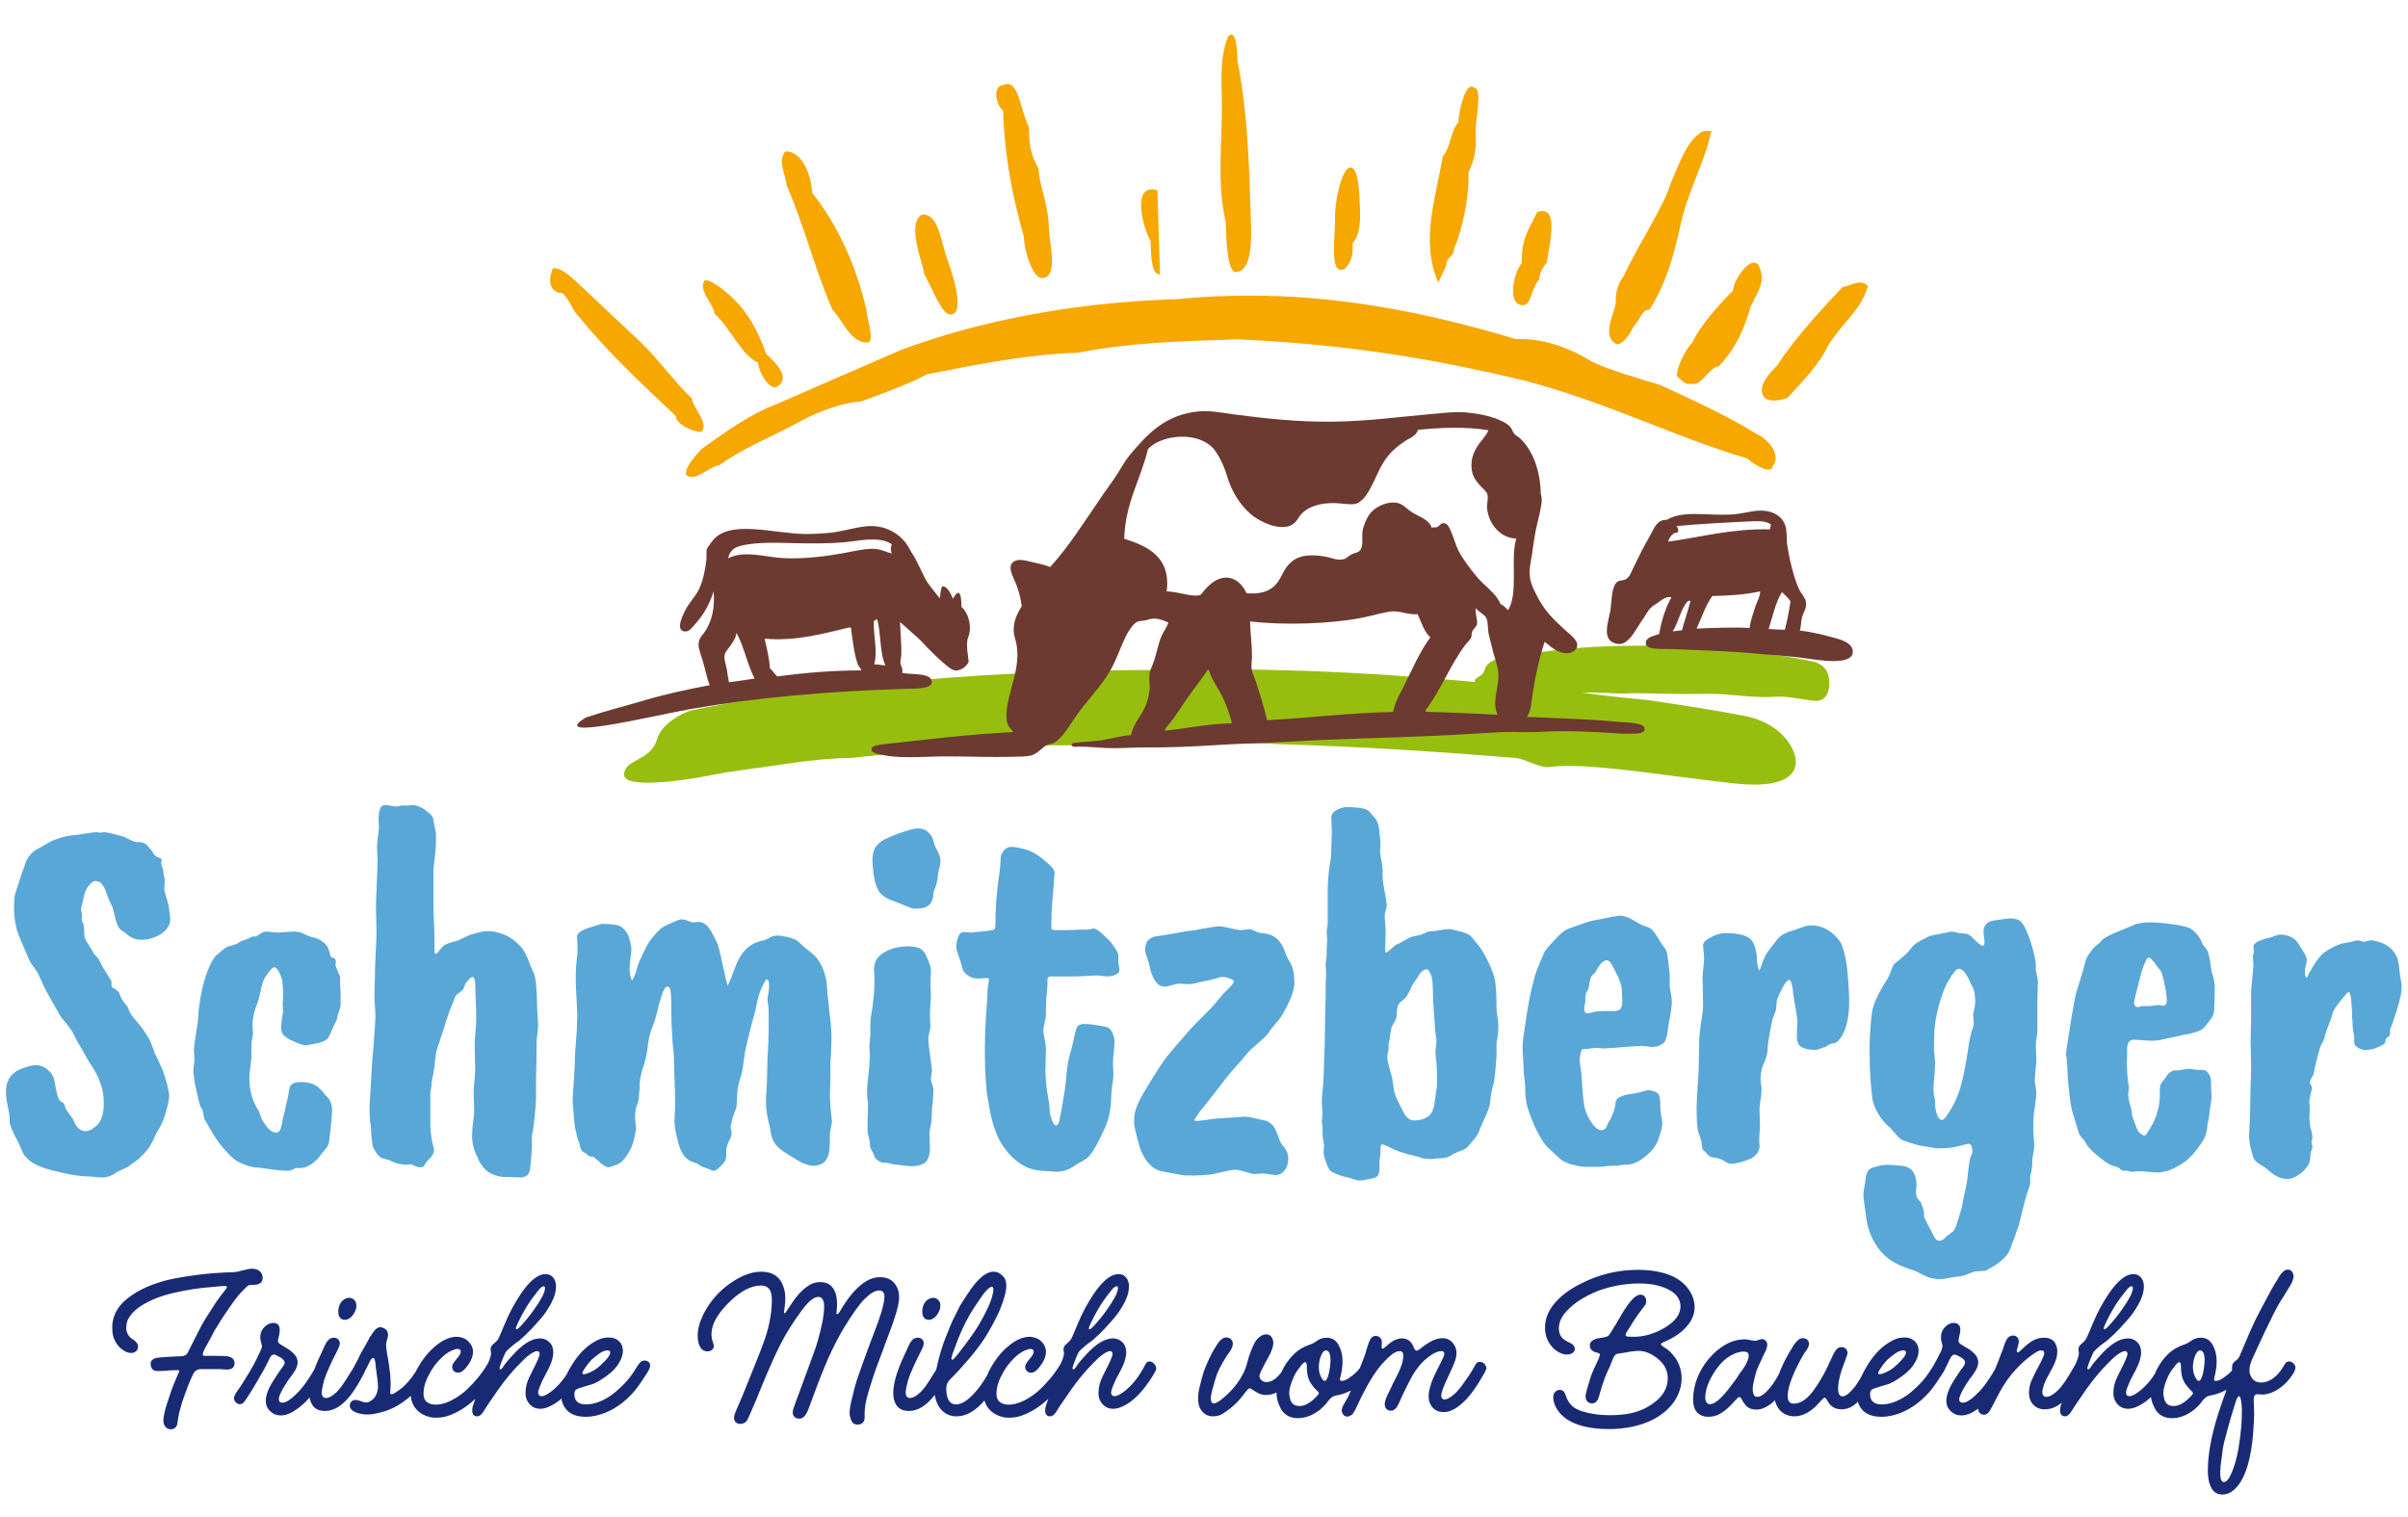
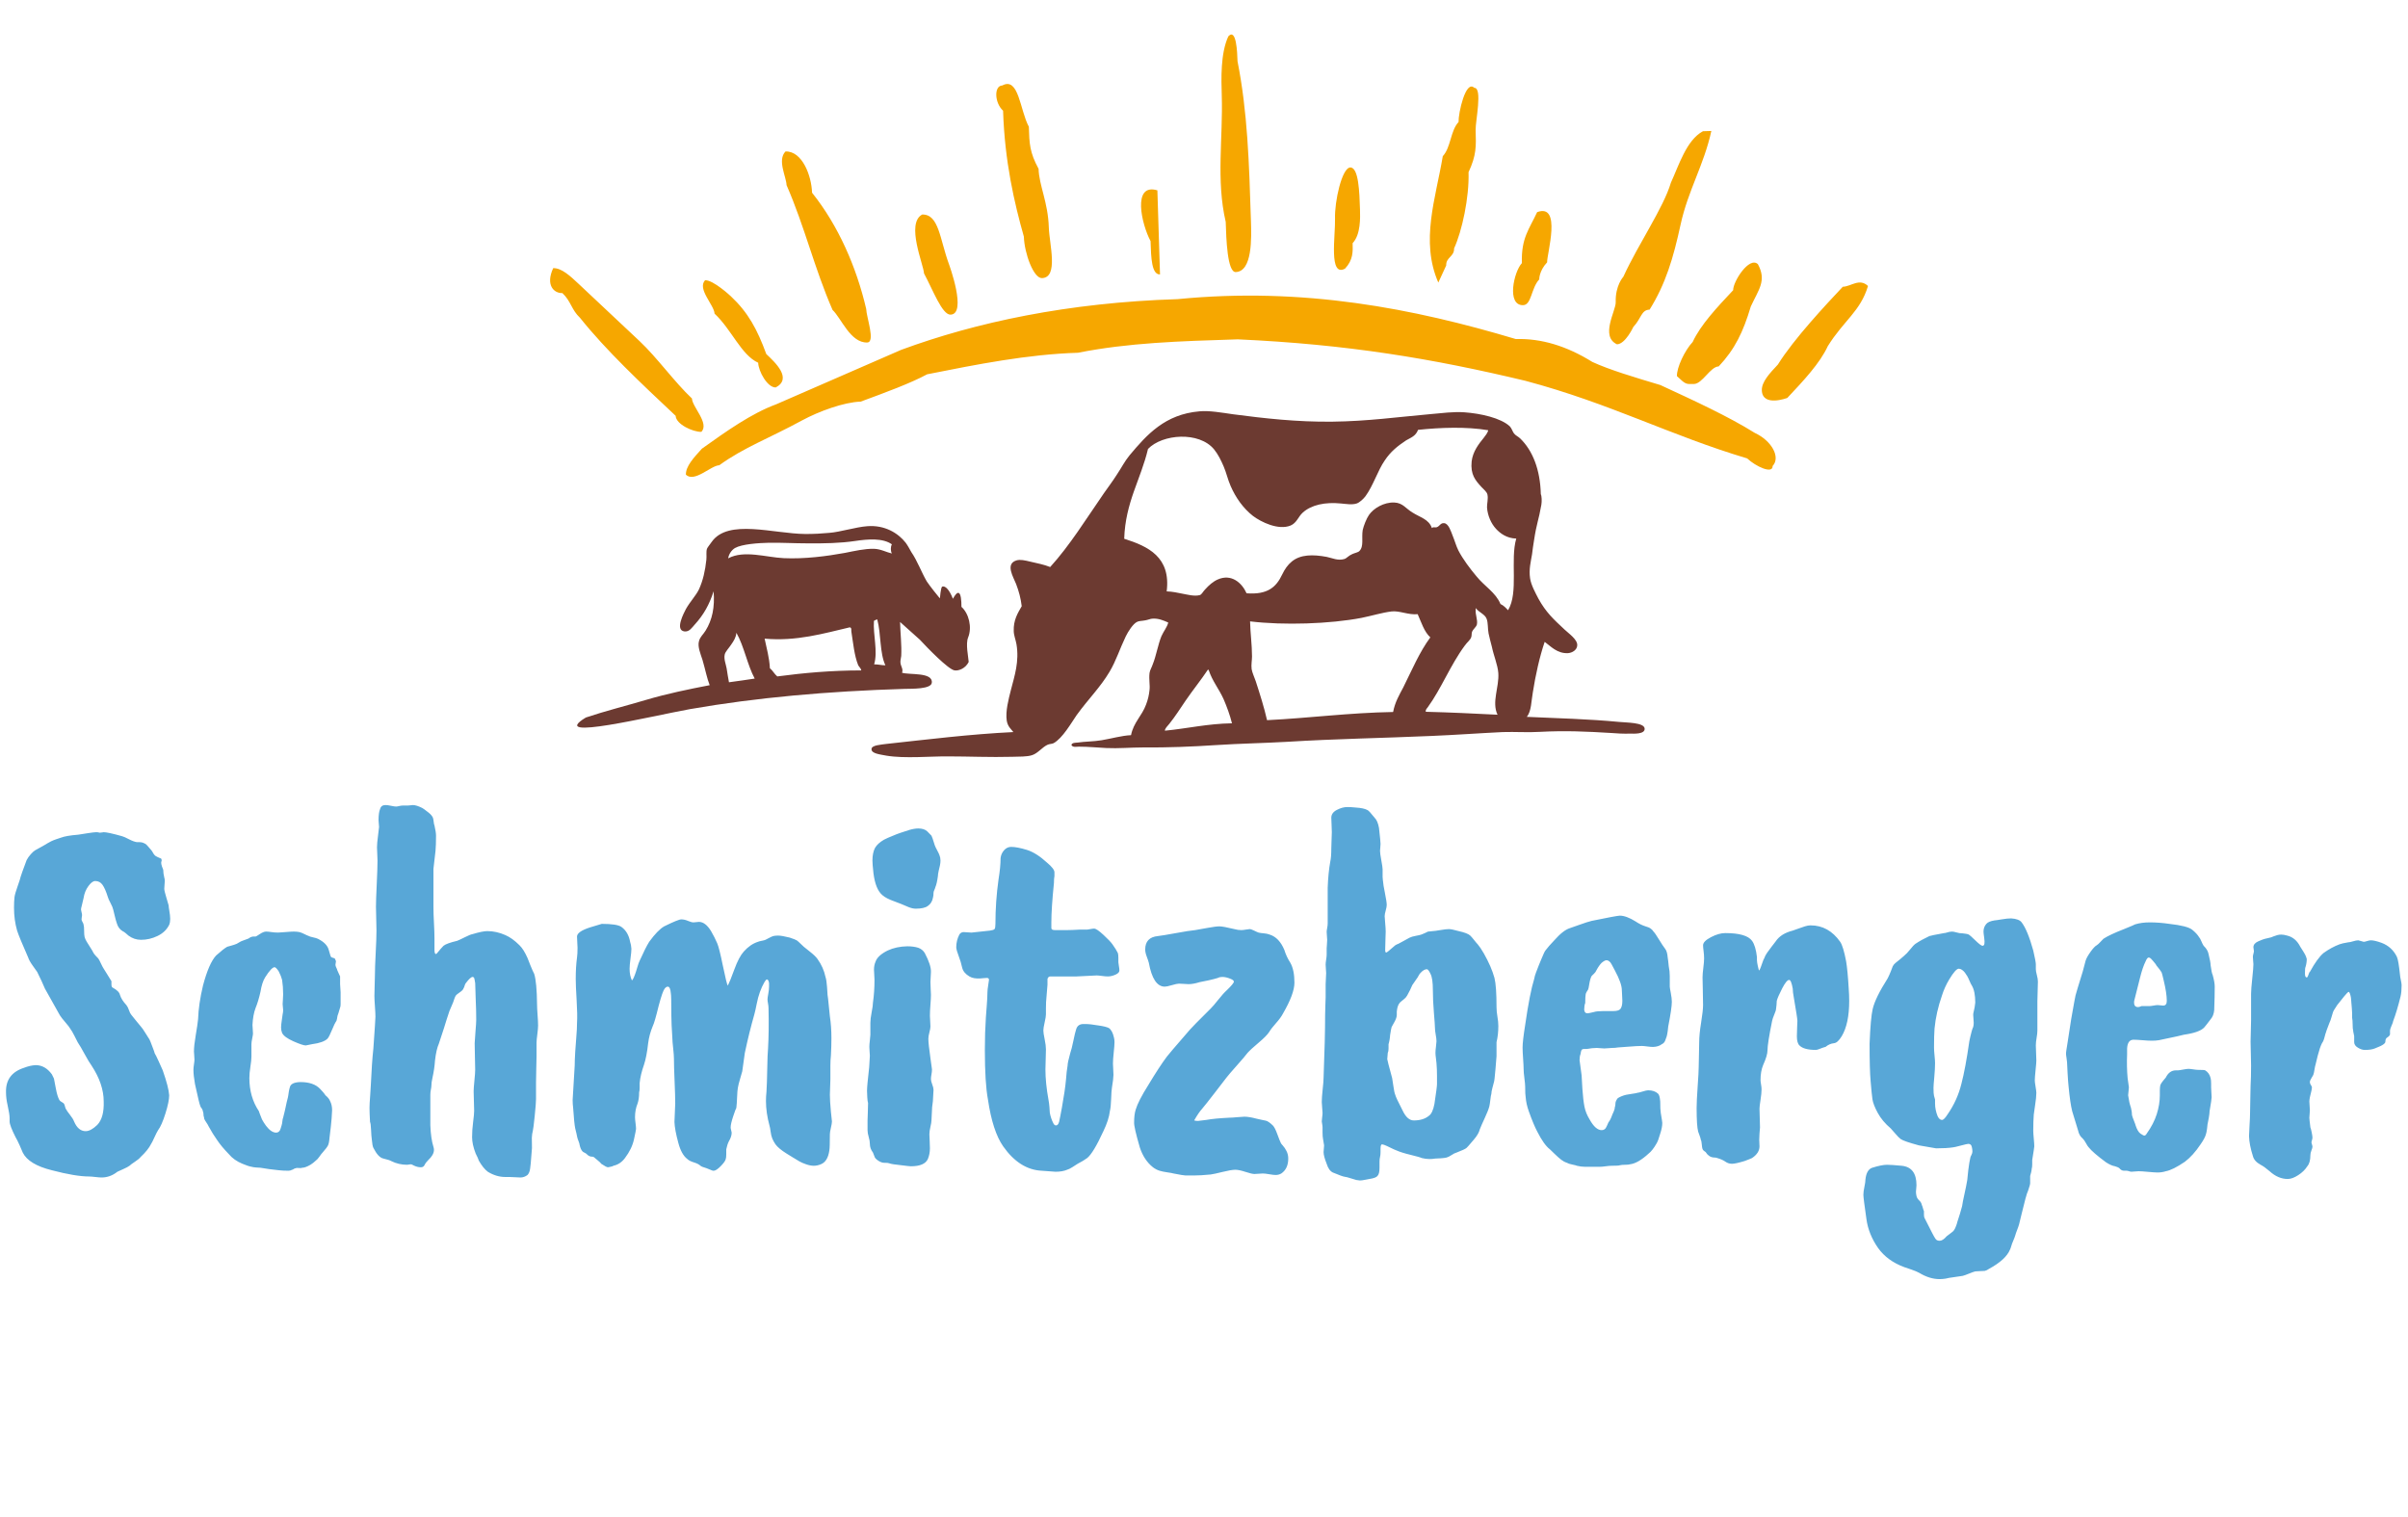
<svg xmlns="http://www.w3.org/2000/svg" clip-rule="evenodd" fill-rule="evenodd" stroke-linejoin="round" stroke-miterlimit="2" viewBox="0 0 200 126">
-   <path d="m718.219 443.579c-.728.813-1.716 1.64-2.966 2.479-.855.561-1.612.842-2.271.842-.342-.024-.512-.232-.512-.622 0 .024.097-.367.292-1.172.367-1.612.55-3.113.55-4.505 0-1.953-.427-3.692-1.282-5.218-.854-1.526-2.112-2.289-3.772-2.289-1.245 0-2.344.378-3.296 1.135-.683.489-1.404.855-2.16 1.099-1.954.659-3.602 1.636-4.944 2.93-1.882 1.842-3.313 3.971-4.292 6.388-.212.328-.429.652-.652.972-1.123 1.612-2.429 3.04-3.919 4.285-1.538 1.245-2.71 1.868-3.515 1.868-.757 0-1.135-.427-1.135-1.282.024-.293.183-.842.476-1.648.244-.635.561-1.379.952-2.234 1.318-2.417 2.148-4.053 2.49-4.907.61-1.489.915-2.808.915-3.955 0-1.343-.415-2.417-1.245-3.223-.83-.805-1.818-1.208-2.966-1.208-2.71 0-5.713 1.88-9.009 5.639-.39.391-1.037 1.136-1.941 2.234-.048.049-.122.147-.219.293l-.843 1.209c-.244.342-.464.512-.659.512s-.293-.146-.293-.439c.025-.293.366-1.27 1.026-2.93.512-1.294.866-2.063 1.062-2.307.293-.366 1.037-1.05 2.233-2.051.22-.195.544-.439.971-.732s.738-.513.934-.659c1.489-1.27 2.881-2.6 4.175-3.992 1.904-2.1 3.027-3.369 3.369-3.809 1.098-1.391 2.075-2.917 2.929-4.577.904-1.758 1.355-3.443 1.355-5.054 0-1.099-.299-2.02-.897-2.765-.598-.744-1.422-1.117-2.472-1.117-2.343 0-4.919 2.027-7.727 6.079-2.099 3.101-3.845 6.348-5.237 9.742-.097.195-.274.61-.531 1.245-.256.634-.457 1.123-.604 1.465-.561 1.294-.915 2.063-1.062 2.307-.195.317-.506.659-.934 1.025-.427.366-.714.623-.86.769-.391.464-.586.916-.586 1.355 0 .098.024.323.073.678.049.354.073.555.073.604 0 .586-.171 1.306-.512 2.16-.202.444-.4.911-.595 1.399-.111.194-.237.417-.376.671-.207.378-.36.64-.458.787-1.928 3.369-3.466 5.603-4.614 6.702-1.514 1.489-2.795 2.233-3.845 2.233-.855 0-1.282-.549-1.282-1.647 0-.147.025-.318.073-.513.147-.806.385-1.599.714-2.381.33-.781.818-1.757 1.465-2.929s1.044-1.905 1.19-2.197c.904-1.758 1.355-3.357 1.355-4.798 0-.952-.219-1.831-.659-2.637-.683-1.196-1.855-1.794-3.515-1.794-1.172-.024-2.307.244-3.406.806-.708.317-1.733 1.074-3.076 2.27-.781.757-1.27 1.209-1.465 1.355-.22.147-.403.22-.549.22-.196 0-.293-.116-.293-.348s.109-.72.329-1.465c.22-.744.33-1.263.33-1.556 0-.611-.171-1.093-.513-1.447s-.793-.531-1.355-.531c-.659.025-1.184.257-1.575.696-.195.195-.378.458-.549.787-.171.33-.305.617-.403.861-.097.244-.213.568-.348.97-.134.403-.225.702-.274.898-.147.293-.385.897-.714 1.812-.33.916-.592 1.618-.788 2.106-.308.803-.646 1.64-1.012 2.512-.299.51-.609 1.04-.929 1.59-1.416 2.319-2.771 4.174-4.065 5.566-2.343 2.441-4.113 3.662-5.31 3.662-.805 0-1.208-.378-1.208-1.135 0-.195.049-.415.146-.659.342-1.245 1.441-3.223 3.296-5.933.122-.098.403-.458.842-1.08.44-.623.751-1.087.934-1.392s.373-.708.568-1.208c.195-.501.293-.995.293-1.483 0-.293-.037-.58-.11-.861s-.159-.531-.256-.751c-.098-.22-.263-.47-.495-.751-.231-.28-.408-.482-.531-.604-.122-.122-.341-.311-.659-.567-.317-.257-.543-.434-.677-.531-.135-.098-.391-.257-.769-.476-.379-.22-.617-.354-.715-.403 0-.049-.262-.214-.787-.495-.525-.28-.873-.537-1.044-.769-.17-.232-.256-.494-.256-.787 0-.049.098-.574.293-1.575.195-.757.293-1.355.293-1.794 0-1.489-.72-2.234-2.161-2.234-.683 0-1.33.22-1.941.659-1.391.952-2.087 2.307-2.087 4.065 0 .415.049.818.147 1.208.244.806.366 1.307.366 1.502 0 .049-.025.098-.073.146 0 .342-.147.843-.44 1.502-.61 1.196-1.135 2.222-1.575 3.076-.345.55-.6 1.017-.764 1.403-.183.264-.379.565-.591.904-1.245 2.051-2.539 3.748-3.881 5.091-1.856 1.855-3.382 3.161-4.578 3.918-2.661 1.709-5.188 2.563-7.581 2.563-2.441-.024-3.662-1.11-3.662-3.259 0-.635.147-1.098.44-1.391.293-.269 1.233-.629 2.82-1.081 1.586-.451 2.624-.775 3.112-.97.782-.342 1.697-.867 2.747-1.575 2.099-1.391 3.625-2.759 4.578-4.101 1.196-1.709 1.794-3.309 1.794-4.798 0-1.269-.421-2.289-1.263-3.058-.843-.769-1.886-1.153-3.132-1.153-1.196 0-2.246.195-3.149.586-3.467 1.513-6.445 4.345-8.936 8.496-.764 1.26-1.393 2.454-1.886 3.581-.158.266-.273.458-.347.575-.147.232-.409.647-.788 1.245-.378.599-.732 1.099-1.062 1.502-.329.403-.689.799-1.08 1.19-1.05 1.099-1.929 1.648-2.637 1.648-.952 0-1.428-.83-1.428-2.49.024-2.344.757-5.286 2.197-8.826.537-1.416.806-2.27.806-2.563 0-.367-.073-.672-.22-.916-.342-.635-.915-.952-1.721-.952-.464 0-.891.146-1.282.439-.537.391-1.159 1.416-1.867 3.077-.196.488-.745 1.66-1.648 3.515-1.221 2.417-2.601 4.7-4.139 6.848-2.05 2.784-4.15 4.175-6.298 4.175-1.294.025-1.941-.793-1.941-2.453 0-2.369 1.147-5.799 3.442-10.291.537-1.099 1.209-2.295 2.014-3.589.098-.098.25-.299.458-.604.207-.305.36-.543.458-.714.097-.171.195-.397.293-.678.097-.28.146-.543.146-.787s-.049-.488-.146-.733c-.342-.708-.94-1.062-1.795-1.062-.366 0-.72.074-1.062.22-.146.098-.305.226-.476.385-.171.158-.317.299-.439.421s-.275.293-.458.513c-.183.219-.311.378-.385.476-.073.097-.183.286-.329.567-.147.281-.244.446-.293.495-1.367 2.099-2.6 4.443-3.699 7.031-.225.547-.424 1.051-.596 1.51l-.136.248c-1.197 2.148-2.417 3.845-3.662 5.09-1.148 1.196-2.173 1.794-3.077 1.794-.952 0-1.428-.878-1.428-2.636 0-.904.33-2.527.989-4.871.146-.586.342-1.166.586-1.739.244-.574.58-1.3 1.007-2.179s.69-1.465.787-1.758c.049-.122.177-.366.385-.733.207-.366.36-.677.458-.933.097-.257.195-.562.293-.916.097-.354.146-.677.146-.97 0-.44-.165-.837-.494-1.191-.33-.354-.739-.531-1.227-.531-.195 0-.549.092-1.062.275s-.916.275-1.209.275-.793-.08-1.501-.238c-.708-.159-1.257-.238-1.648-.238-2.075 0-4.065.525-5.969 1.574-2.051 1.099-3.906 2.649-5.567 4.651-1.562 1.807-2.789 3.852-3.68 6.134-.891 2.283-1.337 4.572-1.337 6.867 0 2.124.574 3.637 1.721 4.541.855.659 1.905.989 3.15.989.708 0 1.428-.098 2.161-.293 1.757-.562 3.564-1.844 5.419-3.846.049-.048.287-.311.715-.787.427-.476.762-.824 1.007-1.044.244-.219.439-.329.586-.329.219 0 .427.146.622.439.635 1.27 1.294 2.179 1.978 2.728.683.55 1.696.824 3.039.824 1.392-.024 2.942-.683 4.651-1.977.377-.316.739-.643 1.087-.983.131.586.324 1.145.579 1.679.525 1.098 1.288 1.947 2.289 2.545s2.1.897 3.296.897c2.344 0 4.651-1.074 6.921-3.223.245-.244.769-.817 1.575-1.721.586-.659 1.001-.989 1.245-.989.269.025.501.257.696.696.415.757.818 1.331 1.209 1.721.952.855 2.099 1.282 3.442 1.282 1.294 0 2.49-.354 3.589-1.062.525-.329 1.078-.785 1.658-1.368.061.228.131.452.209.672 1.148 2.759 3.577 4.139 7.288 4.139 1.099 0 2.197-.123 3.296-.367 4.004-.903 7.678-3.051 11.023-6.445 1.294-1.294 2.588-2.966 3.882-5.017 1.074-1.563 1.709-2.539 1.904-2.93.066-.146.126-.284.179-.413.071-.129.152-.284.242-.466l.311-.622c.147-.269.361-.714.641-1.337.281-.622.519-1.08.714-1.373.342-.611.733-.916 1.172-.916.318.025.647.135.989.33.049 0 .226.085.531.256s.531.305.678.403c.146.098.329.232.549.403s.378.348.476.531.146.372.146.568c0 .244-.061.506-.183.787s-.329.592-.622.934-.464.561-.513.659c-.366.561-1.001 1.514-1.904 2.856-1.831 2.808-2.747 5.164-2.747 7.068 0 1.294.464 2.393 1.392 3.296s2.063 1.355 3.406 1.355c1.489 0 3.064-.574 4.724-1.721.223-.148.446-.303.668-.464-.006.062-.009.119-.009.171 0 .537.189.97.568 1.3.378.33.787.494 1.226.494.66 0 1.209-.305 1.648-.915.196-.195.574-.842 1.136-1.941.244-.464.579-1.105 1.007-1.923.427-.818.689-1.324.787-1.519 1.367-2.613 2.795-4.822 4.285-6.629 1.904-2.246 3.759-4.065 5.566-5.456 1.489-1.148 2.564-1.844 3.223-2.088.293-.049.537-.073.732-.073.61-.024.916.268.916.879-.025.268-.11.598-.257.989-.39 1.001-.988 2.221-1.794 3.662-.855 1.611-1.502 2.917-1.941 3.918-.586 1.343-.879 2.686-.879 4.029-.024 1.391.317 2.539 1.025 3.442.953 1.269 2.308 1.904 4.065 1.904 1.001-.024 1.929-.207 2.784-.549.87-.356 1.742-.886 2.616-1.589-.02.061-.038.114-.053.161-.342.854-.513 1.635-.513 2.343 0 1.246.55 1.868 1.648 1.868.562 0 1.136-.403 1.722-1.208.048-.098.524-.843 1.428-2.234.342-.537 1.489-2.21 3.442-5.017 2.271-3.223 4.627-6.055 7.068-8.496 1.733-1.807 3.101-2.955 4.102-3.443.512-.293.94-.439 1.281-.439.562-.025.843.293.843.952-.025.366-.257 1.05-.696 2.051-.488 1.098-1.306 2.771-2.454 5.017-.903 1.733-1.355 3.528-1.355 5.383 0 1.709.647 3.088 1.941 4.138.757.586 1.66.879 2.71.879.732 0 1.502-.146 2.307-.439 1.709-.66 3.284-1.661 4.724-3.003.109-.099.216-.198.323-.298.18 1.241.597 2.464 1.252 3.667 1.123 2.051 2.954 3.076 5.493 3.076 2.442 0 4.834-.94 7.178-2.82.635-.561 1.233-1.147 1.794-1.758.049-.097.251-.372.605-.824.354-.451.653-.775.897-.97.488-.488 1.086-.781 1.794-.879.952-.171 1.831-.403 2.637-.696.904-.356 1.736-.739 2.494-1.15-.905 2.48-1.773 4.987-2.604 7.522-2.246 7.007-3.369 13.159-3.369 18.457 0 1.905.281 3.504.842 4.798.733 1.806 2.002 2.71 3.809 2.71 1.343 0 2.576-.501 3.699-1.502 1.904-1.636 3.405-4.382 4.504-8.24.757-2.758 1.282-5.859 1.575-9.301.244-2.954.366-5.262.366-6.922 0-.879-.025-1.721-.073-2.527-.049-.805-.074-1.428-.074-1.867-.024-1.123.391-1.685 1.246-1.685.219 0 .506.019.86.055.354.037.629.055.824.055.879-.024 1.868-.256 2.966-.696 2.857-1.245 5.188-3.393 6.995-6.445.293-.61.439-1.135.439-1.575 0-.39-.213-.799-.64-1.227-.428-.427-.861-.64-1.3-.64-.66-.025-1.16.293-1.502.952-.268.439-.574.94-.915 1.501-2.002 2.857-4.224 4.285-6.665 4.285-1.148 0-2.045-.397-2.692-1.19-.647-.794-.971-1.691-.971-2.692-.024-1.123.318-2.429 1.026-3.918 2.002-4.395 3.406-7.422 4.211-9.082 1.807-3.833 3.284-6.727 4.431-8.68.245-.366.66-1.025 1.246-1.977.585-.952 1.025-1.673 1.318-2.161.048-.098.244-.421.586-.97.342-.55.567-.94.677-1.172s.238-.562.385-.989c.146-.427.22-.836.22-1.227-.049-.537-.232-1.007-.55-1.41-.317-.403-.757-.604-1.318-.604-.318 0-.61.073-.879.22-.269.146-.543.372-.824.677s-.494.543-.641.714c-.146.171-.348.483-.604.934-.256.452-.409.727-.458.824-.928 1.392-2.417 4.041-4.468 7.947-1.269 2.417-2.026 3.87-2.27 4.358-1.245 2.563-2.564 5.542-3.955 8.935-.098.196-.287.641-.568 1.337s-.513 1.245-.696 1.648-.396.726-.641.971c-.097.097-.36.323-.787.677s-.702.665-.824.934c-.122.268-.183.683-.183 1.245zm-2.6 35.621c-.659 0-1.038-.696-1.135-2.087-.049-.904-.025-1.88.073-2.93.293-2.173.537-4.065.732-5.676.196-1.246.672-3.199 1.429-5.86.708-2.612 1.257-4.541 1.648-5.786.122-.415.402-1.318.842-2.71.244-.683.39-1.123.439-1.318.318-.708.598-1.062.843-1.062.244 0 .451.488.622 1.465.171.976.256 2.014.256 3.112.025 3.809-.366 8.008-1.171 12.598-.367 2.051-.904 4.077-1.612 6.079-.439 1.196-.854 2.124-1.245 2.783-.586.928-1.16 1.392-1.721 1.392zm-655.737-16.846c.488 0 .933-.189 1.336-.567.403-.379.629-.873.678-1.484.195-1.44.39-2.563.586-3.369.317-1.245.622-2.343.915-3.296.586-1.733 1.233-3.503 1.941-5.31.342-.927.867-2.136 1.575-3.625.513-1.05 1.367-1.575 2.563-1.575h6.153c.195.049.464.073.805.073.513.049.891.074 1.136.074.463 0 .866-.049 1.208-.147.903-.293 1.355-.94 1.355-1.941 0-1.343-1.001-2.087-3.003-2.234-.928-.048-2.063-.073-3.406-.073h-3.222c-.342-.024-.513-.159-.513-.403 0-.39.195-.988.586-1.794.049-.049.299-.495.751-1.337.451-.842.732-1.367.842-1.575.11-.207.287-.531.531-.97.439-.854.806-1.562 1.099-2.124.317-.439.677-1.007 1.08-1.703s.629-1.068.677-1.117c.147-.268.367-.616.66-1.044.293-.427.488-.714.586-.86.659-1.001 1.342-2.002 2.05-3.003.928-1.343 1.746-2.441 2.454-3.296.391-.488.867-1.013 1.428-1.575.855-.903 1.477-1.476 1.868-1.721.171-.097.5-.146.989-.146h.512c2.002 0 3.003-.745 3.003-2.234 0-.855-.299-1.557-.897-2.106s-1.495-.824-2.692-.824c-.439 0-1.635.244-3.588.733-.416.146-.672.219-.77.219-.39.073-.915.135-1.574.183-1.245 0-3.272.098-6.079.293-3.858.293-7.959.843-12.305 1.648-1.831.341-3.601.793-5.31 1.355-1.88.586-3.674 1.306-5.383 2.161-2.222 1.147-4.102 2.417-5.64 3.808-2.539 2.417-3.809 5.201-3.809 8.35-.024 1.807.293 3.284.953 4.431.659 1.221 1.464 2.136 2.417 2.747.878.659 1.794.989 2.746.989.61 0 1.117-.196 1.52-.586.403-.391.604-.867.604-1.429 0-.854-.549-1.635-1.648-2.343-.415-.244-.696-.44-.842-.586-.855-.855-1.282-1.88-1.282-3.076.024-.904.159-1.685.403-2.344.83-1.758 2.222-3.284 4.175-4.578 1.44-.928 3.088-1.77 4.944-2.527 1.66-.659 3.442-1.208 5.346-1.648 2.393-.561 4.59-.988 6.592-1.281 2.246-.342 4.492-.586 6.738-.733 1.465-.171 2.576-.256 3.333-.256.439.024.659.134.659.329 0 .147-.171.44-.513.879-1.611 2.002-2.966 3.882-4.065 5.64-2.001 3.052-3.356 5.298-4.064 6.738-2.54 4.956-3.833 7.508-3.882 7.654-.342.757-1.062 1.16-2.161 1.209-.415 0-1.05.024-1.904.073-2.539.098-4.334.22-5.384.366-.659.049-1.184.22-1.574.513-.562.293-.843.769-.843 1.428.025 1.562.782 2.344 2.271 2.344.537 0 1.282-.025 2.234-.074 1.147-.146 2.551-.219 4.211-.219.293 0 .44.097.44.293 0 .097-.098.342-.293.732-.366.806-.672 1.514-.916 2.124-.879 2.051-1.697 4.297-2.453 6.738-.513 1.539-.843 2.637-.989 3.296-.293 1.343-.44 2.32-.44 2.93 0 .757.214 1.41.641 1.959.428.55 1.044.824 1.85.824zm459.192-.073c4.101 0 7.824-.586 11.169-1.758 2.393-.805 4.517-1.953 6.372-3.442 2.905-2.295 4.736-5.091 5.493-8.386.195-.855.293-1.734.293-2.637 0-1.929-.452-3.748-1.355-5.457-.708-1.245-1.611-2.368-2.71-3.369-.488-.415-1.135-.866-1.941-1.355-.39-.268-.586-.525-.586-.769-.024-.146.244-.342.806-.586 1.221-.512 1.978-.866 2.271-1.062 1.44-.781 2.685-1.623 3.735-2.527 1.733-1.562 2.881-3.173 3.442-4.834.318-.879.476-1.794.476-2.746-.024-2.1-.683-4.029-1.977-5.786-1.489-2.1-3.638-3.65-6.446-4.651-2.685-1.001-6.005-1.502-9.96-1.502-6.25.049-12.146 1.477-17.688 4.285-3.248 1.587-5.848 3.406-7.801 5.457-2.612 2.709-3.918 5.615-3.918 8.715 0 2.832 1.05 5.176 3.149 7.032 1.319 1.049 2.6 1.574 3.845 1.574.684 0 1.276-.158 1.777-.476.5-.317.75-.757.75-1.318 0-.391-.122-.739-.366-1.044s-.47-.518-.677-.641c-.208-.121-.531-.28-.971-.476-1.514-.708-2.441-1.587-2.783-2.636-.195-.538-.293-1.111-.293-1.722-.024-1.88.769-3.698 2.38-5.456 1.807-1.978 4.114-3.687 6.922-5.127 2.905-1.489 6.03-2.539 9.375-3.15 2.392-.439 4.687-.659 6.884-.659 4.2-.025 7.654.793 10.364 2.454 1.953 1.269 2.93 2.905 2.93 4.907-.024 2.588-1.807 4.907-5.347 6.958-3.198 1.807-6.372 2.71-9.521 2.71-1.099 0-1.819-.03-2.161-.092-.342-.061-.513-.238-.513-.531 0-.097.037-.231.11-.402.074-.171.147-.318.22-.44s.208-.348.403-.677c.195-.33.39-.617.586-.861.708-1.221 1.562-2.551 2.563-3.992.244-.341.623-.842 1.136-1.501.512-.659.891-1.16 1.135-1.502.293-.439.439-.933.439-1.483 0-.549-.171-1.013-.512-1.391-.342-.379-.794-.568-1.355-.568-.855 0-1.783.574-2.784 1.721-.512.562-1.019 1.203-1.519 1.923-.501.72-.885 1.306-1.154 1.758-.269.451-.702 1.19-1.3 2.215-.598 1.026-.97 1.66-1.117 1.905-.366.488-.745 1.11-1.135 1.867-.659.952-1.013 1.477-1.062 1.575-.391.366-.964.598-1.721.696-.147.049-.446.097-.898.146-.451.049-.75.098-.897.147-1.709.366-2.563 1.123-2.563 2.27 0 .904.476 1.575 1.428 2.014.048.049.133.086.256.11.122.025.287.061.495.11.207.049.36.098.457.147.391.146.586.317.586.512 0 .098-.097.452-.293 1.062-.268.562-.647 1.392-1.135 2.491-.561 1.147-1.062 2.319-1.501 3.515-.22.708-.635 2.112-1.245 4.212-.269.854-.403 1.525-.403 2.014 0 .757.201 1.33.604 1.721s.885.586 1.446.586c.66.024 1.185-.244 1.575-.806.244-.293.44-.677.586-1.153.147-.476.299-1.02.458-1.63s.287-1.038.384-1.282c.635-2.197 1.526-4.492 2.674-6.884.097-.245.262-.66.494-1.246s.452-1.104.659-1.556c.208-.452.458-.8.751-1.044.195-.195.94-.366 2.234-.512.488-.049 1.184-.171 2.087-.367 1.245-.195 2.198-.293 2.857-.293.683 0 1.355.074 2.014.22 1.367.391 2.673 1.062 3.918 2.014 2.344 1.807 3.516 3.955 3.516 6.446 0 3.418-1.794 6.274-5.383 8.569-2.295 1.514-4.895 2.49-7.801 2.93-1.709.244-3.466.366-5.273.366-1.343 0-2.661-.073-3.955-.22-3.711-.464-6.336-1.294-7.874-2.49-1.001-.781-1.782-2.002-2.343-3.662-.342-1.148-.965-1.721-1.868-1.721-.586 0-1.08.219-1.483.659-.403.439-.604 1.013-.604 1.721 0 1.367.476 2.747 1.428 4.138 1.489 2.197 3.857 3.797 7.104 4.798 2.564.805 5.615 1.208 9.156 1.208zm-240.015-1.428c1.709 0 2.49-.952 2.344-2.857-.051-.903.047-2.185.293-3.845.317-1.782 1.196-4.822 2.636-9.119.489-1.464 1.136-3.247 1.941-5.346.806-2.1 1.331-3.528 1.575-4.285.098-.342.549-1.55 1.355-3.625.806-2.076 1.379-3.687 1.721-4.834 1.001-2.954 1.502-5.201 1.502-6.739 0-1.611-.403-2.99-1.209-4.138-1.099-1.538-2.722-2.307-4.871-2.307-1.513-.024-3.015.415-4.504 1.318-2.563 1.563-5.09 4.346-7.58 8.35-.048.098-.206.372-.477.824-.268.452-.494.787-.677 1.007s-.324.33-.421.33c-.196 0-.293-.122-.293-.367 0-.17.024-.378.073-.622.098-1.001.147-1.648.147-1.941 0-1.587-.196-2.93-.586-4.028-.855-2.198-2.405-3.296-4.651-3.296-1.367-.025-2.576.293-3.626.952-1.391.806-2.832 2.136-4.321 3.992-.293.341-1.367 1.916-3.223 4.724-.171.195-.28.293-.329.293-.147 0-.22-.122-.22-.367 0-.097.061-.585.183-1.464s.183-1.416.183-1.612c.171-2.026-.049-3.808-.659-5.346-1.099-3.003-3.442-4.505-7.031-4.505-3.516.025-7.3 1.636-11.353 4.834-3.027 2.442-5.42 5.432-7.178 8.972-1.147 2.369-1.721 4.602-1.721 6.702-.024 1.733.367 3.101 1.172 4.102.464.561 1.123.842 1.978.842.537 0 1.007-.159 1.41-.476.402-.318.604-.781.604-1.392 0-.146-.147-.622-.44-1.428-.219-.708-.329-1.44-.329-2.197 0-3.125 1.929-6.568 5.786-10.327 3.564-3.467 6.897-5.201 9.998-5.201 1.416 0 2.404.525 2.966 1.575.366.757.549 1.782.549 3.076-.024 3.858-.732 7.886-2.124 12.085-.781 2.295-1.935 5.31-3.461 9.046-1.525 3.735-2.569 6.323-3.131 7.763-.048.196-.818 2.014-2.307 5.457-.708 1.587-1.062 2.661-1.062 3.223 0 .659.196 1.153.586 1.483.391.329.867.494 1.428.494.855 0 1.563-.354 2.124-1.062.245-.415.843-1.746 1.795-3.992.659-1.44 1.587-3.662 2.783-6.665 2.417-5.859 4.431-10.388 6.042-13.586 1.709-3.394 4.017-7.068 6.922-11.023 2.099-2.832 3.845-4.248 5.237-4.248 1.245 0 1.867 1.025 1.867 3.076 0 1.538-.219 3.357-.659 5.457-.757 3.466-1.587 6.445-2.49 8.935-.903 2.539-2.478 6.836-4.724 12.891-1.099 2.881-1.746 4.651-1.941 5.31-.147.464-.22.867-.22 1.208 0 .611.196 1.099.586 1.465.391.366.891.549 1.502.549 1.001 0 1.831-.671 2.49-2.014.195-.39.818-2.014 1.868-4.87 1.66-4.566 3.259-8.618 4.797-12.158 1.758-3.931 3.491-7.3 5.2-10.108 2.759-4.468 4.907-7.471 6.445-9.009 1.856-1.855 3.406-2.783 4.651-2.783 1.343 0 1.916.855 1.721 2.564-.194 2.246-1.269 5.847-3.222 10.803-.659 1.636-1.917 5.029-3.772 10.18-1.05 2.93-1.648 4.639-1.795 5.127-.463 1.441-.915 3.138-1.355 5.091-.634 2.392-.952 4.114-.952 5.163 0 .952.196 1.844.586 2.674.391.83 1.013 1.245 1.868 1.245zm133.923-10.25v.033c0 1.733.452 3.43 1.355 5.09 1.123 2.051 2.954 3.076 5.493 3.076 2.442 0 4.834-.94 7.178-2.82.635-.561 1.233-1.147 1.795-1.758.048-.097.25-.372.604-.824.354-.451.653-.775.897-.97.488-.488 1.086-.781 1.794-.879.953-.171 1.831-.403 2.637-.696.724-.285 1.401-.587 2.032-.907-.439.924-.799 1.703-1.08 2.335-.146.293-.384.721-.714 1.282-.329.562-.567.965-.714 1.209-.293.61-.439 1.135-.439 1.574 0 .342.073.635.219.879.342.757.891 1.111 1.648 1.062.244 0 .495-.073.751-.219.256-.147.47-.281.641-.403s.36-.36.568-.714c.207-.354.347-.592.421-.714.073-.123.207-.391.402-.806l.293-.659c1.197-2.515 2.076-4.273 2.637-5.274 2.197-4.15 4.395-7.275 6.592-9.375.635-.683 1.331-1.306 2.087-1.867.855-.586 1.612-.879 2.271-.879.757 0 1.135.476 1.135 1.428 0 1.099-.281 2.368-.842 3.808-.244.708-.708 1.722-1.392 3.04-.683 1.318-1.074 2.075-1.172 2.271-.146.415-.39.958-.732 1.629-.342.672-.653 1.3-.934 1.886s-.494 1.123-.641 1.611c-.146.513-.219.94-.219 1.282 0 .44.097.83.292 1.172.342.61.916.916 1.722.916.952-.025 1.757-.757 2.417-2.198.39-.805.683-1.452.879-1.941.415-.952 1.269-2.697 2.563-5.236 1.001-2.002 2.026-3.626 3.076-4.871 1.099-1.367 2.393-2.551 3.882-3.552 1.245-.83 2.319-1.245 3.223-1.245.659-.025.988.293.988.952 0 .317-.354 1.172-1.062 2.563l-1.355 2.71c-1.098 2.149-1.818 3.943-2.16 5.384-.293 1.001-.44 1.928-.44 2.783 0 1.001.196 1.88.586 2.636.855 1.636 2.259 2.454 4.212 2.454 1.587 0 3.235-.671 4.944-2.014 2.343-1.758 4.663-4.614 6.958-8.569 1.171-1.905 1.757-3.052 1.757-3.443-.024-.464-.232-.915-.622-1.355-.342-.439-.842-.659-1.502-.659-.293 0-.537.049-.732.147-.293.146-.72.769-1.282 1.867-.805 1.441-1.855 3.04-3.149 4.798-1.294 1.855-2.49 3.186-3.589 3.991-1.05.806-1.856 1.209-2.417 1.209-.757 0-1.135-.427-1.135-1.282.024-.952.683-2.783 1.977-5.493 1.343-2.832 2.112-4.578 2.307-5.237.391-1.001.586-1.929.586-2.783 0-.879-.195-1.673-.586-2.381-.879-1.611-2.172-2.417-3.881-2.417-1.612 0-3.492.745-5.64 2.234-.195.122-.519.379-.971.769-.451.391-.824.66-1.117.806-.219.122-.402.183-.549.183-.097 0-.195-.03-.293-.091-.097-.061-.183-.153-.256-.275s-.134-.22-.183-.293-.11-.195-.183-.366c-.074-.171-.11-.281-.11-.33-.757-1.709-1.99-2.563-3.699-2.563-1.538.024-3.137.805-4.797 2.343-.708.635-1.16.953-1.355.953-.196 0-.293-.22-.293-.66l.073-1.428c0-.317-.049-.598-.146-.842-.391-.781-1.014-1.172-1.868-1.172-.757.024-1.355.464-1.795 1.318-.317.611-.647 1.532-.988 2.765-.342 1.233-.586 2.021-.733 2.362-.538 1.396-1.026 2.66-1.466 3.792-.736 1.081-1.944 2.185-3.624 3.313-.855.561-1.611.842-2.271.842-.341-.024-.512-.232-.512-.622 0 .024.097-.367.293-1.172.366-1.612.549-3.113.549-4.505 0-1.953-.427-3.692-1.282-5.218-.854-1.526-2.112-2.289-3.772-2.289-1.245 0-2.344.378-3.296 1.135-.683.489-1.403.855-2.16 1.099-1.953.659-3.601 1.636-4.944 2.93-1.74 1.702-3.093 3.65-4.061 5.843-.633.867-1.33 1.592-2.091 2.177-.855.659-1.783.988-2.784.988-.586 0-1.092-.195-1.519-.586-.428-.39-.641-.866-.641-1.428 0-.415.549-1.648 1.648-3.699.854-1.538 1.477-2.709 1.867-3.515.611-1.343.916-2.417.916-3.223 0-.805-.202-1.471-.604-1.996-.403-.525-.959-.787-1.667-.787-1.001 0-1.977.525-2.929 1.575-.586.708-1.16 1.782-1.722 3.222-.561 1.368-.988 2.625-1.281 3.772-.342 1.392-.757 2.588-1.245 3.589-1.099 2.295-2.576 4.37-4.432 6.226-1.098 1.098-2.026 1.928-2.783 2.49-1.001.781-1.782 1.172-2.344 1.172-.634 0-.952-.549-.952-1.648 0-.44.122-1.209.367-2.307.317-1.221.695-2.551 1.135-3.992.537-1.929 1.709-4.297 3.515-7.104.098-.147.373-.537.824-1.172.452-.635.763-1.166.934-1.593.171-.428.257-.861.257-1.3 0-.537-.196-.995-.586-1.374-.391-.378-.891-.567-1.502-.567-.854 0-1.66.5-2.417 1.501-.488.659-1.159 1.734-2.014 3.223-1.099 2.099-2.026 4.175-2.783 6.225-.342 1.05-.757 2.601-1.245 4.651-.367 1.294-.55 2.564-.55 3.809 0 1.611.306 2.844.916 3.699.928 1.391 2.197 2.087 3.808 2.087 1.148 0 2.149-.244 3.003-.732 2.271-1.416 4.175-3.028 5.713-4.834.342-.391 1.062-1.306 2.161-2.747.366-.415.671-.622.915-.622.147 0 .318.067.513.201s.446.299.751.494c.305.196.507.318.604.367 1.099.708 2.173 1.062 3.223 1.062 1.23 0 2.378-.268 3.442-.802zm-251.953-9.21c-.116.17-.245.364-.384.582-.306.476-.531.836-.678 1.08-.684 1.05-1.453 2.075-2.307 3.076-2.002 2.344-3.699 4.016-5.09 5.017-3.028 2.222-5.762 3.333-8.204 3.333-1.147 0-2.081-.281-2.801-.843-.72-.561-1.08-1.44-1.08-2.636 0-.83.097-1.648.293-2.454.293-1.147.72-2.246 1.281-3.296 1.05-2.197 2.503-4.175 4.358-5.932.952-.904 1.953-1.6 3.003-2.088.806-.366 1.453-.549 1.941-.549.684 0 1.026.305 1.026.915 0 .537-.525 1.404-1.575 2.6-.781.904-1.172 1.636-1.172 2.198 0 .488.171.921.513 1.3.341.378.793.567 1.355.567.415 0 .793-.097 1.135-.293.683-.415 1.452-1.245 2.307-2.49.903-1.343 1.355-2.636 1.355-3.882 0-.952-.281-1.806-.842-2.563-.635-.903-1.429-1.526-2.381-1.868-.683-.244-1.379-.366-2.087-.366-.464 0-.916.049-1.355.147-2.002.39-4.126 1.635-6.372 3.735-1.66 1.514-3.211 3.54-4.651 6.079-.21.383-.406.764-.587 1.142-.063.1-.124.195-.182.286-1.44 2.149-2.857 3.797-4.248 4.944-1.709 1.343-2.808 2.014-3.296 2.014-.317 0-.476-.22-.476-.659 0-.098.024-.244.073-.439.049-.562.073-1.416.073-2.564 0-.903-.048-1.855-.146-2.856-.244-2.246-.562-4.346-.952-6.299-.22-1.148-.33-2.173-.33-3.076 0-.391.104-.916.311-1.575.208-.659.312-1.135.312-1.428 0-1.05-.476-1.795-1.428-2.234-.367-.195-.721-.293-1.063-.293-.952 0-1.977.952-3.076 2.856l-.146.147c-.342.683-.818 1.562-1.428 2.637-.611 1.074-1.087 1.892-1.429 2.453-.195.342-.427.806-.695 1.392-.269.586-.476 1.025-.623 1.318-.362.577-.625 1.064-.788 1.46-.039.067-.082.142-.127.225-.122.219-.208.378-.257.476-.146.293-.549.94-1.208 1.941-.952 1.562-1.783 2.844-2.491 3.845-1.049 1.489-2.197 2.612-3.442 3.369-.61.342-1.16.513-1.648.513-.903 0-1.355-.623-1.355-1.868.073-.928.33-2.197.769-3.809.293-1.001.891-2.502 1.795-4.504.781-1.709 1.452-3.088 2.014-4.138.805-1.538 1.208-2.57 1.208-3.095s-.171-.964-.512-1.318c-.342-.354-.794-.531-1.355-.531-.66 0-1.209.195-1.648.586-.269.268-.513.574-.733.915-.22.342-.39.641-.512.898-.123.256-.287.622-.495 1.098-.207.476-.36.812-.458 1.007-.903 1.929-1.526 3.321-1.867 4.175-.181.458-.349.906-.507 1.343-.286.486-.581.991-.885 1.514-1.416 2.319-2.771 4.174-4.065 5.566-2.295 2.441-4.065 3.662-5.31 3.662-.757 0-1.135-.378-1.135-1.135 0-.195.024-.415.073-.659.342-1.245 1.441-3.223 3.296-5.933.098-.098.372-.458.824-1.08.452-.623.769-1.087.952-1.392s.372-.708.568-1.208c.195-.501.293-.995.293-1.483 0-.293-.037-.58-.11-.861s-.159-.531-.257-.751c-.097-.22-.262-.47-.494-.751-.232-.28-.409-.482-.531-.604s-.348-.311-.677-.567c-.33-.257-.556-.434-.678-.531-.122-.098-.372-.257-.751-.476-.378-.22-.616-.354-.714-.403 0-.049-.262-.214-.787-.495-.525-.28-.873-.537-1.044-.769s-.256-.494-.256-.787c0-.049.122-.574.366-1.575.147-.757.22-1.355.22-1.794 0-1.489-.696-2.234-2.088-2.234-.683 0-1.355.22-2.014.659-1.416.952-2.124 2.307-2.124 4.065.025.415.086.818.183 1.208.244.806.367 1.307.367 1.502v.146c-.074.342-.257.843-.55 1.502-.146.244-.354.677-.622 1.3-.269.623-.501 1.105-.696 1.446-.269.562-.928 1.771-1.978 3.626-.244.391-.665 1.074-1.263 2.051-.598.976-.946 1.538-1.044 1.684-.464.708-.921 1.398-1.373 2.069-.452.672-.751 1.105-.897 1.3-.342.611-.513 1.087-.513 1.429 0 .561.201 1.031.604 1.41.403.378.824.567 1.264.567.561-.024.988-.232 1.281-.622.513-.635 1.319-1.831 2.417-3.589 1.221-2.002 2.185-3.65 2.893-4.944.928-1.538 1.514-2.588 1.758-3.149.147-.269.366-.702.659-1.301.293-.598.513-1.043.66-1.336.366-.611.769-.916 1.208-.916.318.025.647.135.989.33.049.049.171.122.366.22l.44.219c.097.049.25.135.457.257.208.122.36.232.458.329.098.098.208.214.33.348s.219.275.293.421c.073.147.11.269.11.367 0 .244-.074.506-.22.787-.147.281-.354.592-.623.934-.268.342-.427.561-.476.659-.415.561-1.05 1.514-1.904 2.856-1.88 2.808-2.82 5.164-2.82 7.068 0 1.294.464 2.393 1.392 3.296.927.903 2.063 1.355 3.405 1.355 1.49 0 3.064-.574 4.725-1.721 1.543-1.021 3.039-2.359 4.487-4.014.152 1.005.487 1.867 1.006 2.586.805 1.147 2.111 1.721 3.918 1.721 2.808 0 5.505-1.648 8.093-4.944 1.099-1.44 2.1-2.966 3.003-4.578.147-.293.373-.708.678-1.245s.506-.903.604-1.098c.229-.447.409-.839.54-1.175l.009-.016c.098-.158.226-.396.385-.714l.311-.622c.391-.855.659-1.404.806-1.648.366-.611.671-.916.915-.916.098 0 .196.025.293.074.147.146.293.598.44 1.355 0 .146.024.408.073.787.049.378.073.641.073.787.464 3.15.696 5.213.696 6.189 0 .977-.226 1.905-.677 2.783-.452.879-1.081 1.514-1.886 1.905-.415.244-.843.366-1.282.366-.44 0-.989-.147-1.648-.44-.659-.244-1.209-.366-1.648-.366-.586 0-1.044.177-1.373.531-.33.354-.495.775-.495 1.264 0 .341.074.634.22.879.366.659 1.123 1.159 2.271 1.501 1 .317 2.075.476 3.222.476.903 0 1.795-.11 2.674-.329 2.05-.391 3.93-1.014 5.639-1.868 1.812-.906 3.624-2.148 5.435-3.726.169 1.687.75 3.087 1.743 4.202.757.879 1.709 1.556 2.856 2.032 1.148.476 2.271.715 3.369.715 1.49 0 2.796-.196 3.919-.586 3.038-1.019 5.957-2.832 8.756-5.439-.239.664-.399 1.122-.48 1.374-.341.854-.512 1.635-.512 2.343 0 1.246.549 1.868 1.648 1.868.561 0 1.135-.403 1.721-1.208.049-.098.525-.843 1.428-2.234.342-.537 1.489-2.21 3.442-5.017 2.271-3.223 4.627-6.055 7.068-8.496 1.734-1.807 3.101-2.955 4.102-3.443.512-.293.94-.439 1.282-.439.561-.025.842.293.842.952-.025.366-.257 1.05-.696 2.051-.488 1.098-1.306 2.771-2.454 5.017-.903 1.733-1.355 3.528-1.355 5.383 0 1.709.647 3.088 1.941 4.138.757.586 1.66.879 2.71.879.733 0 1.502-.146 2.307-.439 1.632-.63 3.141-1.571 4.528-2.823.084.586.223 1.148.416 1.687 1.148 2.759 3.577 4.139 7.288 4.139 1.099 0 2.197-.123 3.296-.367 4.004-.903 7.678-3.051 11.023-6.445 1.294-1.294 2.588-2.966 3.882-5.017 1.074-1.563 1.708-2.539 1.904-2.93.342-.757.513-1.281.513-1.574 0-.415-.098-.745-.293-.989-.391-.44-.891-.659-1.502-.659-.317 0-.622.073-.915.219-.391.196-.989.94-1.795 2.234-1.245 2.051-2.539 3.748-3.882 5.091-1.855 1.855-3.381 3.161-4.577 3.918-2.661 1.709-5.188 2.563-7.581 2.563-2.441-.024-3.662-1.11-3.662-3.259 0-.635.146-1.098.439-1.391.293-.269 1.233-.629 2.82-1.081 1.587-.451 2.625-.775 3.113-.97.781-.342 1.697-.867 2.747-1.575 2.099-1.391 3.625-2.759 4.577-4.101 1.197-1.709 1.795-3.309 1.795-4.798 0-1.269-.421-2.289-1.264-3.058-.842-.769-1.886-1.153-3.131-1.153-1.196 0-2.246.195-3.149.586-3.467 1.513-6.446 4.345-8.936 8.496-.588.97-1.096 1.9-1.524 2.792-.16.243-.323.484-.49.723-1.123 1.612-2.429 3.04-3.918 4.285-1.538 1.245-2.71 1.868-3.516 1.868-.757 0-1.135-.427-1.135-1.282.024-.293.183-.842.476-1.648.244-.635.561-1.379.952-2.234 1.318-2.417 2.148-4.053 2.49-4.907.611-1.489.916-2.808.916-3.955 0-1.343-.415-2.417-1.245-3.223-.83-.805-1.819-1.208-2.967-1.208-2.71 0-5.713 1.88-9.008 5.639-.391.391-1.038 1.136-1.941 2.234-.049.049-.122.147-.22.293l-.842 1.209c-.245.342-.464.512-.66.512-.195 0-.293-.146-.293-.439.025-.293.367-1.27 1.026-2.93.513-1.294.867-2.063 1.062-2.307.293-.366 1.037-1.05 2.234-2.051.219-.195.543-.439.97-.732s.739-.513.934-.659c1.489-1.27 2.881-2.6 4.175-3.992 1.904-2.1 3.027-3.369 3.369-3.809 1.099-1.391 2.075-2.917 2.93-4.577.903-1.758 1.355-3.443 1.355-5.054 0-1.099-.299-2.02-.898-2.765-.598-.744-1.422-1.117-2.472-1.117-2.343 0-4.919 2.027-7.727 6.079-2.099 3.101-3.845 6.348-5.236 9.742-.098.195-.275.61-.531 1.245-.257.634-.458 1.123-.605 1.465-.561 1.294-.915 2.063-1.062 2.307-.195.317-.506.659-.933 1.025-.428.366-.715.623-.861.769-.391.464-.586.916-.586 1.355 0 .098.024.323.073.678.049.354.073.555.073.604 0 .586-.17 1.306-.512 2.16-.174.382-.345.781-.513 1.195zm143.242 1.959c-.205.33-.479.756-.822 1.278-.953 1.562-1.783 2.844-2.491 3.845-1.05 1.489-2.197 2.612-3.442 3.369-.61.342-1.16.513-1.648.513-.903 0-1.355-.623-1.355-1.868.073-.928.33-2.197.769-3.809.293-1.001.891-2.502 1.794-4.504.782-1.709 1.453-3.088 2.015-4.138.805-1.538 1.208-2.57 1.208-3.095s-.171-.964-.513-1.318c-.341-.354-.793-.531-1.355-.531-.659 0-1.208.195-1.648.586-.268.268-.512.574-.732.915-.22.342-.391.641-.513.898-.122.256-.287.622-.494 1.098-.208.476-.36.812-.458 1.007-.903 1.929-1.526 3.321-1.867 4.175-1.441 3.662-2.161 6.641-2.161 8.936-.025 1.66.342 3.015 1.099 4.065.805 1.147 2.111 1.721 3.918 1.721 2.808 0 5.505-1.648 8.093-4.944.05-.065.099-.129.147-.194.337 2.126 1.13 3.815 2.38 5.065 1.245 1.196 2.771 1.794 4.578 1.794 3.037 0 6.012-1.685 8.924-5.055.292 1.055.784 1.971 1.476 2.748.757.879 1.709 1.556 2.857 2.032 1.147.476 2.27.715 3.369.715 1.489 0 2.795-.196 3.918-.586 3.038-1.019 5.957-2.832 8.756-5.439-.239.664-.399 1.122-.479 1.374-.342.854-.513 1.635-.513 2.343 0 1.246.549 1.868 1.648 1.868.561 0 1.135-.403 1.721-1.208.049-.098.525-.843 1.428-2.234.342-.537 1.489-2.21 3.443-5.017 2.27-3.223 4.626-6.055 7.067-8.496 1.734-1.807 3.101-2.955 4.102-3.443.513-.293.94-.439 1.282-.439.561-.025.842.293.842.952-.024.366-.256 1.05-.696 2.051-.488 1.098-1.306 2.771-2.453 5.017-.904 1.733-1.355 3.528-1.355 5.383 0 1.709.647 3.088 1.941 4.138.756.586 1.66.879 2.71.879.732 0 1.501-.146 2.307-.439 1.709-.66 3.283-1.661 4.724-3.003 1.318-1.197 2.527-2.564 3.625-4.102 1.441-1.953 2.442-3.528 3.003-4.724.098-.269.147-.525.147-.769-.074-.513-.33-.989-.769-1.428-.415-.44-.867-.659-1.355-.659-.44 0-.733.097-.879.293-.147.146-.299.347-.458.604-.159.256-.311.543-.458.86-.146.318-.268.55-.366.696-.488.855-1.013 1.685-1.575 2.49-1.123 1.612-2.429 3.04-3.918 4.285-1.538 1.245-2.71 1.868-3.516 1.868-.757 0-1.135-.427-1.135-1.282.024-.293.183-.842.476-1.648.244-.635.562-1.379.952-2.234 1.319-2.417 2.149-4.053 2.49-4.907.611-1.489.916-2.808.916-3.955 0-1.343-.415-2.417-1.245-3.223-.83-.805-1.819-1.208-2.966-1.208-2.71 0-5.713 1.88-9.009 5.639-.391.391-1.038 1.136-1.941 2.234-.049.049-.122.147-.22.293l-.842 1.209c-.244.342-.464.512-.659.512-.196 0-.293-.146-.293-.439.024-.293.366-1.27 1.025-2.93.513-1.294.867-2.063 1.062-2.307.293-.366 1.038-1.05 2.234-2.051.22-.195.543-.439.97-.732.428-.293.739-.513.934-.659 1.49-1.27 2.881-2.6 4.175-3.992 1.904-2.1 3.027-3.369 3.369-3.809 1.099-1.391 2.075-2.917 2.93-4.577.903-1.758 1.355-3.443 1.355-5.054 0-1.099-.299-2.02-.897-2.765-.599-.744-1.422-1.117-2.472-1.117-2.344 0-4.92 2.027-7.727 6.079-2.1 3.101-3.846 6.348-5.237 9.742-.098.195-.275.61-.531 1.245-.257.634-.458 1.123-.604 1.465-.562 1.294-.916 2.063-1.062 2.307-.196.317-.507.659-.934 1.025s-.714.623-.861.769c-.39.464-.586.916-.586 1.355 0 .098.025.323.073.678.049.354.074.555.074.604 0 .586-.171 1.306-.513 2.16-.174.382-.344.781-.512 1.195-.117.17-.245.364-.385.582-.305.476-.531.836-.678 1.08-.683 1.05-1.452 2.075-2.307 3.076-2.002 2.344-3.699 4.016-5.09 5.017-3.028 2.222-5.762 3.333-8.203 3.333-1.148 0-2.082-.281-2.802-.843-.72-.561-1.08-1.44-1.08-2.636 0-.83.098-1.648.293-2.454.293-1.147.72-2.246 1.282-3.296 1.049-2.197 2.502-4.175 4.357-5.932.953-.904 1.954-1.6 3.003-2.088.806-.366 1.453-.549 1.941-.549.684 0 1.026.305 1.026.915 0 .537-.525 1.404-1.575 2.6-.781.904-1.172 1.636-1.172 2.198 0 .488.171.921.513 1.3.342.378.793.567 1.355.567.415 0 .793-.097 1.135-.293.684-.415 1.453-1.245 2.307-2.49.904-1.343 1.355-2.636 1.355-3.882 0-.952-.281-1.806-.842-2.563-.635-.903-1.428-1.526-2.38-1.868-.684-.244-1.38-.366-2.088-.366-.464 0-.915.049-1.355.147-2.002.39-4.126 1.635-6.372 3.735-1.66 1.514-3.21 3.54-4.651 6.079-.446.813-.826 1.615-1.141 2.405-1.257 2.141-2.475 3.866-3.656 5.176-2.344 2.709-4.419 4.064-6.226 4.064-2.099-.024-3.149-1.782-3.149-5.273.049-1.147.574-2.173 1.575-3.076.732-.708 1.599-1.611 2.6-2.71 4.297-4.688 7.422-8.753 9.375-12.195 1.806-3.174 3.015-5.53 3.625-7.068 1.343-3.296 2.014-5.823 2.014-7.58 0-1.441-.403-2.515-1.208-3.223-.855-.855-1.807-1.282-2.857-1.282-2.49 0-5.261 2.381-8.313 7.141-1.416 2.149-2.246 3.443-2.49 3.882-.952 1.978-1.526 3.137-1.721 3.479-.562.977-1.587 3.394-3.076 7.251-.928 2.442-1.697 5.017-2.307 7.727-.159.652-.3 1.276-.423 1.872zm115.999 11.568c-.44 0-.867-.073-1.282-.22-.952-.366-1.55-1.245-1.794-2.636-.098-.464-.147-.916-.147-1.355 0-1.294.501-3.04 1.502-5.237.341-.806 1.037-1.88 2.087-3.223.61-.854 1.111-1.306 1.501-1.355.293 0 .464.33.513.989 0 1.978.226 3.51.678 4.596.451 1.086 1.251 2.203 2.398 3.351.513.439.769.757.769.952 0 .098-.048.226-.146.385-.098.158-.189.286-.275.384-.085.098-.225.232-.421.403-.195.171-.317.305-.366.403-.952.927-1.88 1.611-2.783 2.05-.782.342-1.526.513-2.234.513zm279.236 0c-.44 0-.867-.073-1.282-.22-.952-.366-1.55-1.245-1.795-2.636-.097-.464-.146-.916-.146-1.355 0-1.294.5-3.04 1.501-5.237.342-.806 1.038-1.88 2.088-3.223.61-.854 1.111-1.306 1.501-1.355.293 0 .464.33.513.989 0 1.978.226 3.51.678 4.596.451 1.086 1.251 2.203 2.398 3.351.513.439.769.757.769.952 0 .098-.049.226-.146.385-.098.158-.189.286-.275.384-.085.098-.226.232-.421.403s-.317.305-.366.403c-.952.927-1.88 1.611-2.783 2.05-.782.342-1.526.513-2.234.513zm-148.059-.586c-.489 0-.861-.201-1.117-.604-.257-.403-.385-.909-.385-1.52 0-1.684.464-3.497 1.392-5.438.927-1.941 2.063-3.68 3.405-5.219 1.343-1.538 2.918-2.685 4.725-3.442 1.049-.391 1.977-.586 2.783-.586 1.05 0 1.574.427 1.574 1.282 0 .439-.109.946-.329 1.52-.22.573-.433 1.049-.641 1.428-.207.378-.537.891-.989 1.538-.451.647-.75 1.044-.897 1.19-.781 1.319-2.026 3.052-3.735 5.2-1.514 1.929-2.82 3.247-3.919 3.955-.683.464-1.306.696-1.867.696zm-123.084-7.434c-.488 0-1.013-.757-1.575-2.27-.195-.635-.293-1.331-.293-2.088 0-1.196.22-2.392.66-3.589.439-1.147.964-1.745 1.574-1.794 1.001 0 1.502 1.05 1.502 3.149 0 .44-.025.879-.074 1.319-.097 1.001-.244 1.953-.439 2.856-.415 1.611-.867 2.417-1.355 2.417zm279.236 0c-.488 0-1.013-.757-1.575-2.27-.195-.635-.293-1.331-.293-2.088 0-1.196.22-2.392.659-3.589.44-1.147.965-1.745 1.575-1.794 1.001 0 1.502 1.05 1.502 3.149 0 .44-.025.879-.074 1.319-.097 1.001-.244 1.953-.439 2.856-.415 1.611-.867 2.417-1.355 2.417zm-515.955-2.124c-.244 0-.366-.146-.366-.439s.305-.867.916-1.722c.634-.952 1.306-1.782 2.014-2.49.464-.439 1.269-1.086 2.417-1.941.928-.683 1.819-1.025 2.673-1.025.562 0 .842.22.842.659 0 .855-1.025 2.21-3.076 4.065-.854.806-1.66 1.404-2.417 1.794-1.391.733-2.392 1.099-3.003 1.099zm413.929 0c-.245 0-.367-.146-.367-.439s.306-.867.916-1.722c.635-.952 1.306-1.782 2.014-2.49.464-.439 1.27-1.086 2.417-1.941.928-.683 1.819-1.025 2.673-1.025.562 0 .843.22.843.659 0 .855-1.026 2.21-3.077 4.065-.854.806-1.66 1.404-2.417 1.794-1.391.733-2.392 1.099-3.002 1.099zm-296.082-4.651c-.244 0-.366-.146-.366-.439 0-.098.122-.574.366-1.428.049-.098.647-1.697 1.794-4.798 1.587-3.93 3.284-7.251 5.091-9.961 1.709-2.563 2.759-4.089 3.149-4.577.635-.806 1.233-1.404 1.795-1.795.268-.195.5-.293.695-.293.342-.025.513.244.513.806 0 1.318-.549 3.223-1.648 5.713-.757 1.635-1.758 3.528-3.003 5.676-1.391 2.295-3.54 5.298-6.445 9.009-.098.098-.263.299-.494.604-.232.305-.422.531-.568.678-.44.537-.733.805-.879.805zm43.762-9.741c-.146 0-.22-.073-.22-.22 0-.097.025-.244.074-.439.244-.708.866-2.014 1.867-3.919 1.148-2.124 2.32-3.991 3.516-5.603 1.025-1.367 1.709-2.246 2.051-2.636.586-.61 1.031-.909 1.336-.898.306.012.458.189.458.531 0 .538-.171 1.209-.512 2.015-.171.39-.452.915-.843 1.574-.342.659-.964 1.636-1.867 2.93-1.441 2.1-3.016 4.053-4.725 5.859-.512.537-.891.806-1.135.806zm-183.032 0c-.147 0-.22-.073-.22-.22 0-.097.025-.244.073-.439.245-.708.867-2.014 1.868-3.919 1.148-2.124 2.32-3.991 3.516-5.603 1.025-1.367 1.709-2.246 2.051-2.636.586-.61 1.031-.909 1.336-.898.305.012.458.189.458.531 0 .538-.171 1.209-.513 2.015-.17.39-.451.915-.842 1.574-.342.659-.964 1.636-1.868 2.93-1.44 2.1-3.015 4.053-4.724 5.859-.512.537-.891.806-1.135.806zm507.239 0c-.147 0-.22-.073-.22-.22 0-.097.024-.244.073-.439.244-.708.867-2.014 1.868-3.919 1.147-2.124 2.319-3.991 3.516-5.603 1.025-1.367 1.709-2.246 2.05-2.636.586-.61 1.032-.909 1.337-.898.305.012.458.189.458.531 0 .538-.171 1.209-.513 2.015-.171.39-.451.915-.842 1.574-.342.659-.965 1.636-1.868 2.93-1.44 2.1-3.015 4.053-4.724 5.859-.513.537-.891.806-1.135.806zm-375.513-3.003c.391 0 .769-.098 1.135-.293.635-.293 1.215-.879 1.74-1.758s.787-1.696.787-2.453c0-.781-.232-1.398-.696-1.85-.464-.451-1.025-.677-1.684-.677-.366 0-.696.073-.989.22-.806.341-1.41.891-1.813 1.648-.403.756-.604 1.586-.604 2.49 0 1.098.281 1.867.842 2.307.367.244.794.366 1.282.366zm-186.548 0c.391 0 .769-.098 1.135-.293.635-.293 1.215-.879 1.74-1.758s.787-1.696.787-2.453c0-.781-.232-1.398-.695-1.85-.464-.451-1.026-.677-1.685-.677-.366 0-.696.073-.989.22-.805.341-1.41.891-1.813 1.648-.402.756-.604 1.586-.604 2.49 0 1.098.281 1.867.842 2.307.367.244.794.366 1.282.366z" fill="#192a75" fill-rule="nonzero" transform="matrix(.26 0 0 .26 -1.353 -1.497)" />
  <path d="m624.834 414.38c.549 0 1.18-.053 1.893-.159.549-.159 1.455-.318 2.718-.477 1.262-.16 2.168-.292 2.717-.398.439-.106 1.111-.345 2.017-.717.906-.371 1.578-.61 2.017-.716.22 0 .672-.026 1.359-.079.686-.053 1.248-.08 1.687-.08.44-.106.879-.318 1.318-.637 3.623-1.963 5.873-4.032 6.751-6.207.11-.212.247-.597.412-1.154s.302-.942.412-1.154c.549-1.326.823-2.043.823-2.149.11-.424.316-1.021.618-1.79.301-.77.507-1.367.617-1.791.22-.849.522-2.082.906-3.701.384-1.618.755-3.09 1.111-4.417.357-1.326.645-2.201.865-2.626.439-1.273.659-2.069.659-2.387v-2.308c.109-.319.219-.73.329-1.234s.165-.862.165-1.074c.109-.319.164-.783.164-1.393v-1.393c.439-2.705.659-4.164.659-4.377 0-.53-.055-1.366-.165-2.507-.11-1.14-.164-1.976-.164-2.506 0-1.964.054-3.661.164-5.094 0-.212.137-1.194.412-2.944.274-1.751.412-3.104.412-4.059 0-.319-.083-.968-.247-1.95-.165-.982-.247-1.631-.247-1.95 0-.636.082-1.751.247-3.342.164-1.592.247-2.6.247-3.024 0-.531-.028-1.34-.083-2.428-.055-1.087-.082-1.897-.082-2.427 0-.69.082-1.499.247-2.427.165-.929.247-1.711.247-2.348v-9.311c0-.531.027-1.579.082-3.144s.083-2.626.083-3.183-.11-1.247-.33-2.069c-.219-.822-.329-1.446-.329-1.871v-1.591c0-.531-.275-1.99-.823-4.377-1.208-4.351-2.443-7.349-3.706-8.993-.548-.743-1.674-1.168-3.375-1.274-.769 0-1.784.106-3.047.319-1.262.212-2.003.318-2.223.318-1.317.212-2.195.584-2.635 1.114-.603.69-.905 1.512-.905 2.467 0 .319.068.942.206 1.87.137.929.164 1.605.082 2.03-.082.424-.288.636-.618.636-.329 0-1.084-.57-2.264-1.711-1.18-1.14-1.88-1.763-2.099-1.87-.22-.106-.494-.185-.824-.239-.329-.053-.727-.106-1.194-.159-.466-.053-.809-.079-1.029-.079-.11 0-.439-.08-.988-.239s-.988-.239-1.317-.239c-.274 0-.549.027-.824.08-.274.053-.576.132-.905.239-.33.106-.604.159-.824.159-2.909.53-4.473.849-4.693.955-1.701.796-3.183 1.618-4.446 2.467-.439.318-1.002.915-1.688 1.79-.686.876-1.358 1.579-2.017 2.109-.219.212-.604.543-1.153.995-.549.451-1.029.836-1.44 1.154-.412.319-.728.69-.947 1.114-.11.319-.33.889-.659 1.711-.329.823-.659 1.552-.988 2.189-2.635 4.138-4.227 7.401-4.776 9.789-.439 1.857-.768 5.544-.988 11.062 0 5.571.11 9.55.33 11.937.219 2.706.411 4.629.576 5.77s.727 2.6 1.688 4.377c.961 1.778 2.347 3.436 4.158 4.974.22.212.7.756 1.441 1.632.741.875 1.331 1.472 1.77 1.79.714.478 2.635 1.141 5.764 1.99l5.516.955c2.251 0 4.062-.106 5.434-.318.22 0 1.029-.186 2.429-.557 1.4-.372 2.209-.558 2.429-.558.659 0 1.043.372 1.153 1.115.109.477.164.928.164 1.353 0 .318-.109.689-.329 1.114-.22.424-.329.689-.329.796-.11.477-.22 1.034-.33 1.671-.219 1.273-.439 3.104-.658 5.491-.22 1.326-.522 2.839-.906 4.536-.384 1.698-.631 2.971-.741 3.82-.384 1.486-.906 3.21-1.564 5.173 0 .106-.11.465-.33 1.075-.219.61-.439 1.074-.658 1.392-.22.319-.494.584-.824.796-.933.69-1.454 1.088-1.564 1.194-.824.955-1.565 1.432-2.223 1.432-.33 0-.604-.053-.824-.159-.219-.106-.411-.292-.576-.557s-.302-.491-.412-.676c-.109-.186-.247-.438-.411-.756l-.247-.478c-1.482-2.918-2.278-4.483-2.388-4.695s-.165-.571-.165-1.075v-1.074c-.11-.212-.219-.531-.329-.955s-.22-.743-.329-.955c-.11-.584-.398-1.088-.865-1.512-.467-.425-.755-.902-.864-1.433-.11-.477-.165-.928-.165-1.353 0-.212.027-.53.082-.955.055-.424.083-.795.083-1.114 0-3.82-1.565-5.889-4.694-6.207-2.25-.212-3.814-.319-4.693-.319-1.152 0-2.744.319-4.775.955-1.208.425-1.921 1.672-2.141 3.741 0 .53-.11 1.313-.329 2.348-.22 1.034-.33 1.883-.33 2.546s.33 3.276.988 7.839c.44 3.184 1.675 6.234 3.706 9.152 1.976 2.759 4.775 4.802 8.398 6.128.329.106 1.07.358 2.223.756s2.003.756 2.552 1.075c2.196 1.326 4.364 1.989 6.505 1.989zm-185.204-31.515c.44 0 1.03-.079 1.771-.239.741-.159 1.166-.238 1.276-.238 1.372-.212 2.223-.531 2.552-.955.439-.425.659-1.3.659-2.627v-1.91c0-.583.055-1.087.165-1.512.109-.424.164-.955.164-1.591v-1.035c0-.955.165-1.432.494-1.432.11 0 .33.053.659.159.549.212 1.249.53 2.1.955.85.424 1.44.69 1.77.796 1.043.477 2.552.955 4.528 1.432 1.976.478 3.184.822 3.623 1.035.878.212 1.702.318 2.47.318.604 0 1.235-.053 1.894-.159.329 0 .892-.027 1.688-.08s1.413-.132 1.852-.238c.439-.107.974-.372 1.606-.796.631-.425 1.166-.69 1.605-.796 1.812-.69 2.882-1.194 3.211-1.512.055 0 .824-.876 2.306-2.626 1.043-1.221 1.674-2.308 1.893-3.263.33-.849.865-2.07 1.606-3.661.741-1.592 1.221-2.812 1.441-3.661.108-.425.218-1.128.329-2.109.108-.982.218-1.632.33-1.95 0-.424.109-1.048.329-1.87.219-.822.384-1.446.494-1.87.11-.212.274-1.618.494-4.218s.329-3.953.329-4.059v-4.457c.385-1.591.577-3.316.577-5.173 0-.902-.096-1.896-.289-2.984-.192-1.088-.288-2.109-.288-3.064 0-4.457-.219-7.56-.658-9.311-.659-2.388-1.784-4.987-3.376-7.799-.769-1.327-1.427-2.308-1.976-2.945-.22-.212-.59-.65-1.112-1.313-.521-.663-.947-1.154-1.276-1.472-.549-.531-1.784-1.008-3.705-1.433-1.482-.424-2.525-.637-3.129-.637s-1.523.107-2.758.319-2.017.318-2.347.318c-.823.106-1.344.159-1.564.159l-.988.478c-.439.212-.823.371-1.153.477-.274.106-.851.239-1.729.398s-1.55.358-2.017.597-1.07.57-1.811.995c-.741.424-1.331.743-1.771.955-.329.106-.658.265-.988.477-.329.266-1.043.876-2.14 1.831-.385.318-.632.477-.741.477-.22 0-.33-.265-.33-.796 0-.795.028-1.896.083-3.302s.082-2.268.082-2.587c0-.636-.055-1.538-.165-2.706-.109-1.167-.164-1.91-.164-2.228 0-.424.109-1.021.329-1.791.22-.769.329-1.366.329-1.79 0-.637-.192-1.91-.576-3.82s-.576-3.077-.576-3.502l-.083-.637c-.055-.424-.082-.742-.082-.955v-2.467c0-.424-.137-1.379-.412-2.865-.274-1.484-.411-2.493-.411-3.024 0-.212.027-.557.082-1.034.055-.478.082-.876.082-1.194 0-.478-.164-2.175-.494-5.094-.274-1.538-.741-2.626-1.399-3.262-1.208-1.539-1.977-2.361-2.306-2.468-.768-.424-2.003-.689-3.705-.795-1.043-.107-1.949-.16-2.717-.16-1.043 0-2.154.306-3.335.916-1.18.61-1.77 1.445-1.77 2.507 0 .424.028 1.14.082 2.148.055 1.008.083 1.831.083 2.467 0 .531-.028 1.367-.083 2.507-.054 1.141-.082 2.03-.082 2.666 0 1.857-.11 3.263-.329 4.218-.439 2.441-.714 5.226-.824 8.357v11.38c0 .424-.054.915-.164 1.472s-.165.969-.165 1.234.028.703.082 1.313c.055.609.083 1.02.083 1.233 0 .531-.028 1.035-.083 1.513-.054.477-.082.875-.082 1.193v1.99c0 .424-.055.968-.165 1.631-.109.664-.164 1.207-.164 1.632 0 .318.027.782.082 1.393.055.609.082 1.02.082 1.233 0 .318-.027.915-.082 1.791-.055.875-.082 1.472-.082 1.79v4.218c0 .106-.028.876-.083 2.308-.054 1.433-.082 2.52-.082 3.263 0 4.987-.165 11.672-.494 20.055 0 .743-.096 1.99-.288 3.741-.192 1.75-.288 3.103-.288 4.058 0 .425.041 1.022.123 1.791.083.769.124 1.313.124 1.631 0 .425-.041.916-.124 1.473-.082.557-.123.995-.123 1.313 0 .106.041.371.123.796.083.424.124.796.124 1.114v1.671c0 .849.055 1.539.164 2.069.22 1.221.33 1.884.33 1.99 0 .318-.028.676-.083 1.074-.054.398-.082.756-.082 1.075 0 .849.329 2.095.988 3.74.439 1.433 1.098 2.361 1.976 2.786 2.031.848 3.28 1.299 3.746 1.352.467.054 1.098.213 1.894.478s1.414.451 1.853.557c.549.106.933.159 1.152.159zm296.377-.477c.988 0 2.113-.411 3.376-1.234 1.262-.822 2.223-1.764 2.882-2.825.658-.743.988-1.937.988-3.581 0-.425.109-.916.329-1.473s.329-.941.329-1.154c0-.212-.055-.477-.164-.795-.11-.319-.165-.531-.165-.637s.055-.332.165-.677c.109-.344.164-.623.164-.835 0-.318-.082-.889-.247-1.711-.164-.823-.302-1.34-.411-1.552-.22-1.751-.33-2.785-.33-3.104 0-.212.028-.583.083-1.114s.082-.955.082-1.273c0-.319-.027-.783-.082-1.393s-.083-1.074-.083-1.393c0-.636.22-1.777.659-3.422l.082-.398c.055-.265.083-.504.083-.716 0-.159-.11-.398-.33-.716-.219-.319-.329-.637-.329-.955 0-.319.192-.783.576-1.393.385-.61.577-.968.577-1.074.109-.319.219-.836.329-1.552.11-.717.22-1.234.329-1.552 0-.106.234-1.061.7-2.865.467-1.804.92-3.13 1.359-3.979.329-.425.604-1.075.823-1.95.22-.876.384-1.419.494-1.632 0-.106.151-.543.453-1.313.302-.769.508-1.313.618-1.631.219-.425.438-1.035.658-1.831.22-.795.384-1.339.494-1.631s.33-.677.659-1.154c.329-.478.549-.822.659-1.035.219-.318.96-1.246 2.223-2.785.768-.955 1.262-1.433 1.482-1.433.109 0 .164.054.164.16.11.106.234.424.371.955.137.53.206.955.206 1.273 0 .212.027.57.082 1.074s.082.809.082.916c0 .212.028.557.083 1.034.055.478.082.968.082 1.472v1.393c.11.53.165 1.26.165 2.189 0 .928.055 1.552.164 1.87 0 .211.055.543.165.995.11.451.165.729.165.835v1.91c0 .69.398 1.274 1.194 1.751.796.478 1.523.716 2.182.716 1.372 0 2.442-.159 3.211-.477.219-.106.603-.265 1.152-.478.549-.212.988-.424 1.318-.636.603-.372.905-.716.905-1.035 0-.636.165-1.061.494-1.273.659-.425.988-.796.988-1.114v-1.035c0-.424.165-.995.494-1.711.33-.716.494-1.18.494-1.393.824-2.175 1.62-4.828 2.388-7.958.22-.955.33-2.149.33-3.581 0-.319-.083-.862-.248-1.632-.164-.769-.247-1.26-.247-1.472-.329-3.183-.658-5.146-.988-5.889-1.042-2.176-2.689-3.688-4.94-4.537-1.482-.53-2.607-.795-3.375-.795-.33 0-.741.079-1.235.238-.494.16-.851.239-1.071.239-.11 0-.398-.079-.864-.239-.467-.159-.755-.238-.865-.238-.439 0-1.001.106-1.688.318-.686.212-1.194.318-1.523.318-1.317.212-2.25.424-2.799.637-1.702.637-3.404 1.565-5.105 2.785-1.318 1.115-2.772 3.131-4.364 6.049-.109 0-.219.185-.329.557-.11.37-.22.662-.33.875-.109.212-.219.319-.329.319-.384 0-.576-.425-.576-1.274 0-1.22.055-1.883.164-1.989.275-.902.412-1.778.412-2.627-.055-.212-.137-.477-.247-.795-.109-.319-.384-.836-.823-1.552-.439-.717-.769-1.234-.988-1.552-.988-1.963-2.388-3.157-4.2-3.581-.713-.213-1.344-.319-1.893-.319-.439 0-.851.053-1.235.159-.385.107-.782.239-1.194.398s-.673.266-.782.319c-.11.05-.494.143-1.153.278-.659.133-1.194.279-1.606.438-.411.159-.864.345-1.358.557s-.878.477-1.153.796c-.274.318-.411.69-.411 1.114 0 .106.027.305.082.597s.082.491.082.597c0 .211-.055.503-.164.875-.11.372-.165.716-.165 1.035 0 .318.027.729.082 1.233s.083.862.083 1.075c0 .742-.124 2.268-.371 4.576s-.371 3.939-.371 4.894v8.277c0 .902-.027 2.109-.082 3.621s-.082 2.639-.082 3.382c0 .796.027 2.03.082 3.701s.082 2.984.082 3.939c0 2.494-.054 4.669-.164 6.526 0 .584-.028 1.963-.083 4.138-.054 2.176-.082 3.688-.082 4.537s-.055 2.148-.165 3.899c-.109 1.751-.164 2.892-.164 3.422.055 1.857.466 3.98 1.235 6.367.274 1.114 1.098 2.043 2.47 2.785.823.425 1.784 1.115 2.882 2.07 1.811 1.644 3.732 2.467 5.763 2.467zm-698.328-.478c1.811 0 3.486-.61 5.023-1.83.439-.212 1.084-.504 1.934-.876.851-.371 1.496-.716 1.935-1.034.33-.319.92-.756 1.771-1.313.85-.557 1.44-1.048 1.77-1.473 1.592-1.485 2.717-2.891 3.376-4.218.219-.318.562-.994 1.029-2.029.466-1.035.864-1.817 1.194-2.348.768-1.008 1.55-2.785 2.346-5.332.796-2.546 1.194-4.483 1.194-5.809-.11-1.698-.796-4.351-2.058-7.959-.33-.742-.783-1.751-1.359-3.024s-.974-2.069-1.194-2.387c-.11-.425-.302-.982-.576-1.672-.275-.689-.522-1.339-.741-1.949-.22-.611-.494-1.128-.823-1.552-.219-.319-.562-.862-1.03-1.632-.466-.769-.891-1.366-1.276-1.79-.384-.425-.919-1.075-1.605-1.95-.687-.876-1.167-1.473-1.441-1.791-.275-.318-.522-.809-.741-1.472-.22-.663-.494-1.207-.824-1.632-1.043-1.114-1.729-2.201-2.058-3.263-.165-.795-.933-1.565-2.305-2.307-.275-.106-.412-.451-.412-1.035v-1.035c-.33-.583-.796-1.339-1.4-2.268-.603-.928-.96-1.499-1.07-1.711-.22-.318-.508-.862-.865-1.631-.357-.77-.645-1.313-.864-1.632-.22-.212-.522-.53-.906-.955-.384-.423-.631-.768-.741-1.034s-.398-.756-.865-1.473c-.466-.716-.864-1.353-1.193-1.91-.33-.557-.549-1.047-.659-1.472-.11-.424-.165-1.101-.165-2.029 0-.929-.055-1.552-.164-1.871 0-.212-.11-.504-.33-.875-.219-.369-.329-.661-.329-.875 0-.212.027-.464.082-.756s.083-.491.083-.597c0-.213-.055-.531-.165-.955-.11-.425-.165-.69-.165-.796 0-.318.055-.637.165-.955.329-1.325.549-2.254.659-2.786.219-1.432.727-2.692 1.523-3.78.796-1.087 1.523-1.631 2.182-1.631.988 0 1.77.411 2.346 1.233.577.823 1.139 2.109 1.688 3.86.11.425.398 1.074.865 1.95.466.875.754 1.578.864 2.109.11.424.275 1.101.494 2.029.219.929.439 1.711.659 2.348.329 1.114.933 1.937 1.811 2.467.275.106.632.345 1.071.716.439.372.713.61.823.717 1.208.902 2.552 1.352 4.034 1.352 1.812 0 3.568-.411 5.27-1.233s2.937-2.003 3.705-3.542c.22-.53.329-1.167.329-1.91 0-.318-.027-.729-.082-1.233s-.137-1.061-.247-1.671-.165-1.075-.165-1.393c-.109-.424-.37-1.313-.782-2.666s-.617-2.242-.617-2.666c0-.318.027-.756.082-1.313s.082-.942.082-1.154c0-.425-.055-.796-.164-1.114-.22-.902-.33-1.725-.33-2.468-.109-.212-.247-.57-.411-1.074-.165-.504-.247-.915-.247-1.233 0-.107.027-.239.082-.398l.082-.239c0-.211-.055-.423-.164-.637-.22-.106-.59-.265-1.112-.477-.521-.212-.892-.478-1.111-.796-.11-.106-.275-.358-.494-.756s-.439-.703-.659-.915c-.878-1.061-1.427-1.645-1.647-1.751-.384-.212-.713-.358-.988-.438-.274-.079-.576-.119-.906-.119h-.823c-.714-.106-1.578-.425-2.594-.955-1.015-.531-1.742-.849-2.181-.955-3.019-.849-4.968-1.274-5.846-1.274-.11 0-.288.027-.535.08s-.481.08-.7.08c-.11 0-.247-.027-.412-.08s-.412-.08-.741-.08c-.439 0-1.345.106-2.717.319-1.372.212-2.388.371-3.046.477-2.58.212-4.419.531-5.517.955-.329.106-.81.265-1.441.478-.631.212-1.194.437-1.688.676s-.905.464-1.235.677c-.11.102-.7.447-1.77 1.034-1.07.584-1.784.982-2.141 1.194-.356.212-.809.623-1.358 1.234-.549.61-.988 1.233-1.318 1.87-1.152 3.077-1.784 4.828-1.893 5.252-.11.531-.439 1.565-.988 3.104-.549 1.538-.879 2.679-.988 3.422-.11.955-.165 2.096-.165 3.422 0 2.6.329 5.04.988 7.322.439 1.379 1.619 4.244 3.54 8.595.22.69.7 1.552 1.441 2.586.741 1.035 1.222 1.711 1.441 2.03.33.636.796 1.605 1.4 2.905.604 1.299.96 2.109 1.07 2.427.714 1.22 2.306 4.059 4.776 8.515.329.531.919 1.287 1.77 2.268.851.982 1.386 1.685 1.605 2.109.33.425.741 1.128 1.236 2.109.494.982.85 1.685 1.07 2.109.604.902 1.358 2.189 2.264 3.86s1.633 2.878 2.182 3.621c2.58 3.926 3.87 7.746 3.87 11.46.11 3.449-.577 5.942-2.059 7.481-1.372 1.326-2.607 1.99-3.705 1.99-1.592 0-2.827-1.035-3.705-3.104-.219-.584-.645-1.273-1.276-2.069s-1.057-1.406-1.276-1.831c-.11-.106-.22-.384-.33-.835-.109-.451-.219-.756-.329-.916-.11-.159-.357-.344-.741-.557-.384-.211-.631-.424-.741-.636-.439-.796-.81-2.003-1.111-3.621-.302-1.619-.508-2.693-.618-3.223-.219-.478-.439-.929-.659-1.353-1.427-1.963-3.156-2.945-5.187-2.945-1.153.053-2.415.345-3.787.875-3.897 1.274-5.791 3.874-5.681 7.8 0 1.273.164 2.626.494 4.058.439 1.963.658 3.369.658 4.218v1.035c0 .849.632 2.52 1.894 5.014.329.53.768 1.406 1.317 2.626s.879 1.99.988 2.308c1.263 2.547 4.364 4.43 9.304 5.65 5.05 1.327 9.03 1.99 11.939 1.99.384 0 1.029.053 1.935.159s1.578.159 2.017.159zm133.816 0c.768 0 1.509-.265 2.223-.796.437-.477.712-1.14.823-1.989.11-.531.275-2.308.494-5.332.11-.69.137-1.658.083-2.905-.055-1.247-.028-2.189.082-2.825.329-1.433.604-3.396.823-5.889.275-2.706.412-4.484.412-5.333v-5.252c0-1.061.027-2.6.082-4.616s.083-3.236.083-3.661v-4.456c0-.531.082-1.42.247-2.667.164-1.246.247-2.188.247-2.825 0-.796-.055-1.923-.165-3.382s-.165-2.56-.165-3.303c-.054-4.775-.356-8.038-.905-9.789-.33-.636-.741-1.565-1.235-2.785s-.796-1.99-.906-2.308c-.823-1.857-1.674-3.21-2.553-4.059-1.536-1.538-3.046-2.626-4.528-3.263-1.921-.848-3.842-1.273-5.763-1.273-.989 0-2.553.318-4.694.955-.549.106-1.372.438-2.47.995-1.097.557-1.921.942-2.47 1.154-2.25.53-3.705 1.06-4.364 1.591-.658.69-1.152 1.247-1.482 1.672-.494.636-.795.955-.905.955-.33 0-.494-.425-.494-1.274v-3.581c0-1.326-.055-3.011-.165-5.053-.11-2.043-.165-3.727-.165-5.054v-12.256c.22-2.069.439-3.979.659-5.73.11-1.167.165-2.785.165-4.854 0-.743-.165-1.831-.494-3.263-.11-.213-.192-.597-.247-1.154s-.138-.995-.247-1.313c-.22-.527-.659-1.058-1.318-1.592-1.152-.902-1.839-1.406-2.058-1.512-1.263-.637-2.278-.955-3.046-.955-.11 0-.357.026-.742.079-.384.053-.686.08-.905.08h-1.565c-.329 0-.713.053-1.152.159s-.769.159-.988.159c-.33 0-.865-.079-1.606-.238-.741-.16-1.331-.239-1.77-.239-.933 0-1.51.424-1.729 1.273-.329.743-.494 1.937-.494 3.581 0 .213.027.571.082 1.075s.083.862.083 1.074-.11 1.141-.33 2.786c-.219 1.644-.329 2.891-.329 3.74 0 .424.027 1.101.082 2.029.055.929.083 1.658.083 2.189 0 1.539-.083 4.045-.247 7.521-.165 3.475-.247 5.875-.247 7.202 0 .743.027 1.989.082 3.74s.082 3.051.082 3.9c0 1.592-.082 3.966-.247 7.123-.164 3.156-.247 5.504-.247 7.043 0 .636-.027 1.724-.082 3.263-.055 1.538-.082 2.679-.082 3.422s.054 1.857.164 3.342c.11 1.486.165 2.6.165 3.343 0 .53-.22 3.899-.659 10.107-.329 3.024-.604 6.977-.823 11.858 0 .477-.069 1.578-.206 3.303-.137 1.724-.206 3.011-.206 3.859 0 1.008.055 2.494.165 4.457.164.318.274 1.154.329 2.507s.137 2.401.247 3.144c.11 1.326.275 2.201.494 2.626 1.043 2.069 2.113 3.21 3.211 3.422 1.318.318 2.141.583 2.47.796 1.592.796 3.294 1.193 5.105 1.193.11 0 .302-.026.576-.079.275-.053.467-.08.577-.08.219 0 .494.106.823.319.824.424 1.619.636 2.388.636.549 0 .933-.212 1.153-.636.274-.584.686-1.141 1.235-1.672 1.207-1.114 1.811-2.201 1.811-3.263 0-.318-.055-.636-.165-.955-.549-1.75-.878-4.032-.988-6.844v-9.789c0-.53.055-1.074.165-1.631s.165-.942.165-1.154c0-.743.109-1.592.329-2.547.439-1.963.714-3.82.823-5.57.275-2.388.687-4.192 1.235-5.412.33-.955.879-2.626 1.647-5.014.494-1.645 1.07-3.449 1.729-5.412.11-.318.302-.769.577-1.353.274-.583.466-1.034.576-1.352.439-1.327.713-2.043.823-2.149.22-.319.673-.703 1.359-1.154s1.084-.889 1.194-1.313c.109-.105.219-.37.329-.796.11-.425.274-.743.494-.955.933-1.22 1.619-1.831 2.058-1.831.22 0 .385.107.494.319.11.371.22.928.33 1.671 0 .531.027 1.393.082 2.586.055 1.194.082 2.056.082 2.587.11 2.281.165 4.457.165 6.526 0 .636-.082 1.936-.247 3.899s-.247 3.157-.247 3.582c0 1.432.028 2.904.082 4.417.055 1.512.083 2.878.083 4.098 0 .637-.083 1.777-.247 3.422-.165 1.645-.247 2.786-.247 3.422 0 .849.027 1.884.082 3.104s.082 2.255.082 3.104c0 .743-.109 1.95-.329 3.621s-.329 3.276-.329 4.815c0 1.538.384 3.289 1.152 5.252.549 1.061.879 1.804.988 2.229.934 1.644 1.894 2.838 2.882 3.581 1.812 1.114 3.678 1.671 5.599 1.671h1.317c.439 0 1.057.027 1.853.08s1.358.079 1.688.079zm212.466-.636h2.553c1.482 0 3.293-.107 5.434-.319.768-.106 2.058-.384 3.87-.835 1.811-.451 3.156-.677 4.034-.677.769 0 1.839.226 3.211.677s2.333.676 2.882.676c.329 0 .768-.026 1.317-.08.549-.053.988-.079 1.318-.079.494 0 1.194.079 2.099.239.906.159 1.578.238 2.018.238.658 0 1.262-.159 1.811-.477 1.482-1.008 2.223-2.6 2.223-4.775 0-.849-.178-1.632-.535-2.348s-.755-1.313-1.194-1.79c-.439-.478-.659-.77-.659-.876-.219-.424-.59-1.353-1.111-2.785-.522-1.433-1.002-2.361-1.441-2.786-.439-.424-.851-.769-1.235-1.034-.384-.266-.714-.425-.988-.478-.275-.053-.728-.146-1.359-.278-.631-.133-1.166-.252-1.605-.358-1.592-.425-2.882-.637-3.87-.637-.439 0-1.208.053-2.306.159-1.097.106-1.921.159-2.47.159-3.238.159-5.708.398-7.41.716-1.537.213-2.415.319-2.635.319-.494 0-.905-.053-1.235-.159.934-1.645 1.784-2.892 2.553-3.741.768-.902 2.113-2.6 4.034-5.093 1.921-2.494 3.156-4.099 3.705-4.815s1.674-2.029 3.376-3.939 2.827-3.237 3.376-3.98c.659-.742 1.839-1.83 3.54-3.262 1.702-1.433 2.827-2.574 3.376-3.423.439-.742 1.166-1.684 2.182-2.825 1.015-1.14 1.742-2.135 2.182-2.984 2.47-4.245 3.705-7.561 3.705-9.948 0-2.706-.439-4.828-1.317-6.367-.824-1.273-1.455-2.626-1.894-4.059-1.098-2.652-2.662-4.297-4.693-4.934-.549-.212-1.167-.345-1.853-.398s-1.249-.132-1.688-.238c-.329-.107-.809-.319-1.441-.637-.631-.318-1.111-.478-1.44-.478-.22 0-.618.053-1.194.16-.577.106-1.084.159-1.523.159-.659 0-1.373-.106-2.141-.319-2.415-.583-4.007-.875-4.776-.875-.768 0-2.085.172-3.952.517-1.866.345-3.129.571-3.787.677-1.208.106-3.252.424-6.134.955-2.882.53-4.817.849-5.805.955-2.69.265-4.034 1.698-4.034 4.297 0 .637.164 1.393.494 2.268.329.876.549 1.526.658 1.95.934 5.094 2.635 7.64 5.105 7.64.439 0 1.194-.159 2.264-.477 1.071-.319 1.826-.478 2.265-.478s1.001.027 1.688.08c.686.053 1.139.079 1.358.079.988 0 2.168-.212 3.54-.636.659-.106 1.633-.305 2.923-.597s2.265-.544 2.923-.756c.384-.212.851-.319 1.4-.319.823 0 1.729.213 2.717.637.659.265.988.557.988.876 0 .371-.741 1.273-2.223 2.705-.768.69-1.688 1.711-2.758 3.064-1.071 1.353-1.88 2.295-2.429 2.826-3.952 3.926-6.148 6.154-6.587 6.685-4.83 5.57-7.3 8.462-7.41 8.674-1.592 2.122-3.568 5.147-5.928 9.073-2.141 3.395-3.486 6.022-4.035 7.878-.329 1.062-.494 2.415-.494 4.059-.055.955.549 3.608 1.812 7.959.878 2.705 2.278 4.828 4.199 6.366.713.531 1.427.902 2.14 1.114.714.213 1.551.385 2.512.518.96.132 1.605.252 1.935.358 2.14.424 3.43.637 3.869.637zm310.374-.955c.988 0 1.894-.133 2.717-.398 1.482-.266 3.513-1.274 6.093-3.025 1.756-1.326 3.431-3.183 5.023-5.57.933-1.327 1.509-2.414 1.729-3.263.109-.319.219-.862.329-1.632.11-.769.165-1.26.165-1.472.109-.424.247-1.127.411-2.109.165-.982.247-1.685.247-2.109.439-2.547.659-4.032.659-4.457 0-.212-.027-.689-.082-1.432s-.083-1.327-.083-1.751v-1.194c0-.743-.055-1.326-.164-1.751-.275-1.114-.851-1.936-1.729-2.467-.165-.106-.934-.159-2.306-.159-.329 0-.837-.053-1.523-.159s-1.194-.159-1.523-.159c-.33 0-.92.079-1.77.239-.851.159-1.386.238-1.606.238h-.659c-1.372 0-2.442.77-3.211 2.308-.11.106-.398.451-.864 1.035-.467.583-.755 1.034-.865 1.353-.11.477-.164 1.034-.164 1.671v1.592c0 1.963-.33 3.979-.989 6.048-.658 2.069-1.729 4.138-3.211 6.208-.219.424-.494.636-.823.636-.11 0-.494-.212-1.153-.636-.603-.425-1.125-1.3-1.564-2.627 0-.106-.165-.57-.494-1.392-.329-.823-.549-1.446-.659-1.871 0-.318-.027-.689-.082-1.114-.055-.424-.137-.835-.247-1.233-.109-.398-.219-.756-.329-1.075-.055 0-.247-.981-.577-2.944 0-.106.041-.531.124-1.274.082-.742.123-1.167.123-1.273-.055-.424-.192-1.406-.411-2.945-.22-2.44-.275-4.96-.165-7.56v-1.91c.11-1.857.796-2.785 2.058-2.785.659 0 1.62.053 2.882.159 1.263.106 2.223.159 2.882.159.878 0 1.646-.053 2.305-.159 5.105-1.061 7.767-1.645 7.987-1.751 3.348-.478 5.516-1.247 6.504-2.308.384-.425 1.071-1.3 2.059-2.626.658-.743 1.043-1.724 1.152-2.945.11-3.024.165-5.518.165-7.481 0-.955-.22-2.202-.659-3.74-.219-.425-.439-1.459-.658-3.104 0-.637-.22-1.83-.659-3.581-.165-.902-.686-1.778-1.564-2.627-.22-.318-.467-.809-.741-1.472-.275-.663-.522-1.101-.741-1.313-.44-.742-1.167-1.525-2.182-2.348-1.016-.821-3.445-1.445-7.287-1.87-2.141-.318-4.227-.477-6.258-.477-1.756 0-3.32.212-4.693.636 0 .053-1.18.557-3.54 1.512-3.129 1.221-5.325 2.255-6.587 3.104-.22.212-.549.557-.988 1.035-.439.477-.823.822-1.153 1.034-.494.266-1.125.929-1.893 1.99-.879 1.22-1.428 2.202-1.647 2.945-.384 1.432-.686 2.573-.906 3.422-1.317 4.244-2.086 6.791-2.305 7.64-.055.106-.522 2.652-1.4 7.64-.659 4.138-1.043 6.632-1.153 7.481l-.329 2.069c-.11.689-.165 1.167-.165 1.432s.055.729.165 1.393c.11.663.165 1.101.165 1.313s.055 1.326.164 3.343c.11 2.016.22 3.501.33 4.456.329 3.502.713 6.128 1.152 7.879l1.894 6.208c.22 1.061.714 1.91 1.482 2.546.33.319.673.809 1.029 1.472.357.664.645 1.101.865 1.314.878 1.114 2.717 2.705 5.516 4.775 1.153.742 2.114 1.167 2.882 1.273.714.212 1.18.424 1.4.637.439.53.933.795 1.482.795h.823c.22 0 .48.054.782.16s.563.159.783.159c.219 0 .576-.027 1.07-.08s.906-.079 1.235-.079c.604 0 1.606.066 3.005.199 1.4.132 2.374.199 2.923.199zm-351.963-.239c1.482 0 2.717-.212 3.705-.637.439-.106 1.029-.398 1.77-.875l1.606-1.035c1.152-.583 2.168-1.194 3.046-1.83 1.317-1.061 3.046-3.926 5.187-8.595 1.153-2.388 1.839-4.51 2.059-6.367.219-.902.356-2.215.411-3.939.055-1.725.137-2.905.247-3.542.33-2.016.494-3.395.494-4.138 0-.425-.027-1.048-.082-1.87-.055-.823-.082-1.393-.082-1.711 0-.849.082-2.043.247-3.582.164-1.538.247-2.626.247-3.263 0-.53-.055-1.008-.165-1.432-.329-1.539-.878-2.573-1.647-3.104-.658-.318-1.729-.584-3.211-.796-1.811-.318-3.266-.477-4.364-.477h-.329c-1.372-.053-2.223.53-2.552 1.751-.22.636-.508 1.83-.865 3.581s-.7 3.104-1.029 4.059c-.549 1.963-.824 3.263-.824 3.899-.219 1.22-.384 2.653-.494 4.298-.219 2.44-.658 5.464-1.317 9.072-.384 2.122-.686 3.661-.906 4.616-.219.743-.548 1.114-.988 1.114-.329 0-.603-.212-.823-.636-.549-1.062-.933-2.202-1.153-3.423 0-.318-.041-.941-.123-1.87-.083-.928-.179-1.658-.288-2.188-.659-3.608-.988-6.871-.988-9.789 0-.637.027-1.671.082-3.104.055-1.432.082-2.52.082-3.263 0-.849-.137-1.936-.411-3.263-.275-1.326-.412-2.255-.412-2.785 0-.531.137-1.393.412-2.587.274-1.193.411-2.055.411-2.586v-1.83c0-1.539.055-2.733.165-3.582 0-.212.11-1.565.329-4.058v-1.831c.165-.53.467-.796.906-.796h8.398c.549 0 1.62-.053 3.211-.159 1.592-.106 2.663-.159 3.211-.159.33 0 .892.053 1.688.159s1.414.159 1.853.159c.768 0 1.578-.185 2.429-.557.851-.371 1.276-.822 1.276-1.353 0-.371-.055-.849-.165-1.432-.109-.584-.164-.982-.164-1.194v-1.353c0-.743-.055-1.273-.165-1.592-.384-.795-.961-1.724-1.729-2.785-.439-.637-1.386-1.631-2.841-2.984-1.454-1.353-2.456-2.03-3.005-2.03-.274 0-.686.053-1.235.159-.549.107-.878.16-.988.16h-2.388c-1.811.106-3.156.159-4.034.159h-3.87c-.768 0-1.153-.212-1.153-.637v-1.83c0-2.971.275-7.163.824-12.575 0-.955.055-1.697.164-2.228v-1.194c0-.742-.796-1.777-2.387-3.103-2.251-2.07-4.392-3.423-6.423-4.059-2.085-.637-3.76-.955-5.022-.955-.878 0-1.633.358-2.264 1.074s-1.002 1.552-1.112 2.507c0 1.857-.219 4.138-.658 6.844-.659 4.669-.988 9.391-.988 14.166 0 .902-.097 1.459-.289 1.671-.192.213-.672.372-1.441.478-3.842.424-5.818.637-5.928.637-.329 0-.741-.027-1.235-.08s-.905-.08-1.235-.08c-.604 0-1.07.266-1.399.796-.659 1.274-.988 2.626-.988 4.059 0 .531.329 1.671.988 3.422.274.637.576 1.671.905 3.104.275 1.114 1.043 2.042 2.306 2.785.878.529 2.058.741 3.54.637.11 0 .398-.027.865-.08.466-.053.864-.079 1.193-.079.44 0 .659.212.659.636 0 .107-.082.664-.247 1.672-.165 1.007-.247 1.777-.247 2.308 0 1.061-.082 2.626-.247 4.695s-.247 3.157-.247 3.263c-.219 3.236-.329 6.712-.329 10.425 0 7.057.329 12.336.988 15.838.988 6.738 2.607 11.725 4.858 14.961 3.513 4.988 7.629 7.587 12.35 7.799 2.799.213 4.254.319 4.364.319zm-109.198-.319c.549 0 1.304-.49 2.265-1.472.96-.981 1.495-1.737 1.605-2.268.11-.318.165-.836.165-1.552v-1.552c.219-1.061.494-1.91.823-2.546.604-1.008.906-1.937.906-2.786 0-.106-.055-.358-.165-.756s-.164-.703-.164-.915c0-.743.274-1.937.823-3.581.549-1.645.878-2.52.988-2.627.11-.848.192-2.002.247-3.461.055-1.46.137-2.454.247-2.985.108-.69.341-1.631.7-2.825.356-1.194.589-2.003.7-2.427.109-.637.247-1.619.411-2.945.165-1.326.302-2.308.412-2.945.933-4.403 1.949-8.515 3.046-12.335.22-.796.467-1.897.741-3.303.275-1.406.618-2.679 1.03-3.82.411-1.14.892-2.188 1.44-3.143.33-.584.604-.876.824-.876.329.053.549.451.659 1.194v1.114c0 .637-.083 1.393-.247 2.268-.165.876-.247 1.473-.247 1.791s.054.756.164 1.313.165 1.101.165 1.632c.11 4.881.055 9.178-.165 12.892-.11 1.061-.192 3.17-.247 6.327s-.137 5.611-.247 7.361c-.11 1.009-.165 1.99-.165 2.945 0 2.494.385 5.146 1.153 7.958.108.319.218.916.33 1.791.109.875.288 1.618.535 2.228.247.611.59 1.234 1.029 1.871.659.902 1.839 1.883 3.54 2.944.33.212.975.61 1.935 1.194.961.584 1.688 1.021 2.182 1.313s1.194.597 2.1.915c.905.319 1.729.478 2.47.478s1.496-.159 2.264-.478c1.482-.583 2.388-2.069 2.717-4.456.11-.637.165-2.361.165-5.173 0-.425.11-1.101.329-2.03.22-.928.329-1.605.329-2.029 0-.106-.109-1.141-.329-3.104-.219-2.387-.329-4.191-.329-5.412 0-.424.027-1.233.082-2.427s.082-2.029.082-2.507v-4.377c0-1.167.055-2.228.165-3.183.11-1.963.165-3.82.165-5.571 0-2.494-.165-4.828-.494-7.003-.11-.902-.234-2.109-.371-3.621s-.261-2.587-.37-3.224c0-.212-.055-1.061-.165-2.546-.11-1.486-.274-2.547-.494-3.184-.439-2.069-1.29-3.979-2.552-5.73-.44-.636-1.249-1.419-2.429-2.347-1.18-.929-1.825-1.446-1.935-1.552-1.427-1.38-2.196-2.069-2.306-2.069-.219-.16-.96-.451-2.223-.876-1.701-.424-2.936-.636-3.705-.636-.604 0-1.125.053-1.564.159-.329.106-.769.305-1.317.597-.549.291-.933.49-1.153.596-.22.107-.618.213-1.194.319s-.974.212-1.194.318c-1.647.531-3.156 1.565-4.528 3.104-1.043 1.167-2.045 3.064-3.006 5.69-.96 2.626-1.66 4.364-2.099 5.213-.219-.212-.768-2.441-1.647-6.685-.713-3.502-1.29-5.783-1.729-6.844-.549-1.274-1.208-2.574-1.976-3.9-1.207-1.963-2.497-2.945-3.87-2.945-.219 0-.508.027-.864.08-.357.053-.645.08-.865.08-.439 0-1.029-.16-1.77-.478s-1.441-.477-2.1-.477c-.549-.054-2.387.689-5.516 2.228-1.372.796-2.964 2.441-4.776 4.934-.768 1.22-1.783 3.237-3.046 6.049-.22.424-.467 1.114-.741 2.069l-.412 1.353c-.549 1.697-.988 2.652-1.317 2.865-.494-1.062-.741-2.308-.741-3.741 0-.743.096-1.83.288-3.263.192-1.432.288-2.467.288-3.104-.055-.848-.192-1.591-.411-2.228-.385-2.122-1.318-3.714-2.8-4.775-.933-.637-3.019-.955-6.257-.955l-3.705 1.114c-2.8.902-4.2 1.884-4.2 2.945 0 .318.028.942.083 1.87.055.929.082 1.499.082 1.711 0 1.327-.055 2.361-.165 3.104-.274 1.963-.411 4.244-.411 6.844 0 1.433.096 3.714.288 6.844.192 3.131.233 5.518.123 7.163 0 1.326-.068 2.745-.205 4.258-.138 1.512-.261 3.196-.371 5.053s-.165 3.316-.165 4.377c-.439 6.897-.658 10.558-.658 10.983 0 .849.055 1.698.164 2.546.22 3.29.44 5.465.659 6.526.11.372.233.876.371 1.512.137.637.233 1.088.288 1.353.055.266.192.677.411 1.234.22.557.33.942.33 1.154.219 1.008.549 1.724.988 2.149.11.106.384.265.823.477.22.106.453.292.7.557s.59.451 1.029.557c.439 0 .769.053.988.159.11.106.508.438 1.194.995s1.084.942 1.194 1.154c1.098.743 1.811 1.114 2.141 1.114.109 0 .26-.026.453-.079.192-.053.425-.106.699-.159.275-.054.467-.133.577-.239 1.482-.319 2.717-1.141 3.705-2.467 1.482-1.963 2.443-3.953 2.882-5.969s.658-3.13.658-3.343c0-.424-.055-1.047-.164-1.87-.11-.822-.165-1.446-.165-1.87 0-1.592.274-3.051.823-4.377.33-.955.494-2.149.494-3.581.11-.319.165-.809.165-1.473v-1.472c.165-1.751.631-3.714 1.4-5.889.549-1.645.988-3.926 1.317-6.844.22-1.804.714-3.635 1.482-5.492.384-.742 1.016-2.917 1.894-6.525.823-3.078 1.454-4.882 1.894-5.412.329-.425.658-.637.988-.637.549 0 .878.716.988 2.149.109.424.164 2.812.164 7.162 0 1.539.11 3.98.33 7.322 0 .531.082 1.539.247 3.024.164 1.486.247 2.6.247 3.343 0 1.645.068 4.032.206 7.162.137 3.131.205 5.518.205 7.163 0 .637-.041 1.618-.123 2.944-.082 1.327-.124 2.308-.124 2.945.055 1.645.467 3.873 1.235 6.685.659 2.494 1.62 4.218 2.882 5.173.439.424 1.139.783 2.1 1.074.96.292 1.66.65 2.099 1.075.22.212.878.477 1.976.796.22.106.481.212.782.318.302.106.563.212.783.318.219.106.439.159.658.159zm-135.874 0c.439 0 .851-.106 1.235-.318.11 0 .275-.079.494-.239.22-.159.439-.238.659-.238.11-.106.425-.133.947-.08.521.053.892.027 1.111-.08.659 0 1.537-.318 2.635-.955.604-.371 1.18-.822 1.729-1.352.329-.213.713-.637 1.153-1.274.439-.636.768-1.061.988-1.273 1.043-1.22 1.564-1.884 1.564-1.99.33-.424.549-1.353.659-2.785.329-2.6.549-4.616.659-6.048.109-1.592.164-2.494.164-2.706 0-1.115-.219-2.096-.658-2.945-.22-.584-.714-1.194-1.482-1.83-.11-.213-.371-.557-.783-1.035-.411-.477-.727-.822-.946-1.035-1.373-1.432-3.459-2.148-6.258-2.148-2.031.053-3.156.61-3.376 1.671-.109.318-.219.796-.329 1.432-.11.637-.165 1.009-.165 1.115 0 .212-.164.928-.494 2.148-.109.637-.301 1.526-.576 2.666-.274 1.141-.466 1.924-.576 2.348-.11.212-.193.597-.247 1.154-.055.557-.138.995-.247 1.313-.11.319-.22.677-.33 1.075s-.288.703-.535.915-.535.318-.865.318c-1.042 0-2.113-.716-3.211-2.149-.549-.742-.988-1.432-1.317-2.069-.659-1.644-.988-2.52-.988-2.626-2.031-3.024-3.046-6.552-3.046-10.585 0-1.008.109-2.215.329-3.621.219-1.406.329-2.48.329-3.223v-3.979c0-.424.083-1.035.247-1.83.165-.796.247-1.314.247-1.552 0-.239-.027-.73-.082-1.473-.055-.742-.082-1.167-.082-1.273.109-2.175.439-3.979.988-5.412.603-1.485 1.125-3.209 1.564-5.173.329-2.015.823-3.554 1.482-4.615 1.372-2.176 2.388-3.263 3.046-3.263.33.052.769.503 1.318 1.353.494.955.851 1.857 1.07 2.705.22 1.433.33 2.972.33 4.616 0 .531-.028 1.128-.083 1.791s-.082 1.101-.082 1.313.027.531.082.955c.055.425.083.743.083.955 0 .478-.055.929-.165 1.353 0 .106-.082.703-.247 1.791-.165 1.087-.247 1.896-.247 2.427 0 .637.11 1.22.329 1.751.439.902 1.647 1.79 3.623 2.666 1.976.875 3.293 1.313 3.952 1.313.329-.053.988-.186 1.976-.398 2.415-.318 4.062-.902 4.94-1.751.33-.318.879-1.406 1.647-3.263.11-.318.288-.729.535-1.233s.48-.916.7-1.234c.109-.318.219-.849.329-1.592.109-.212.383-1.087.824-2.626.109-.212.164-.583.164-1.114v-3.74c0-.266-.027-.717-.082-1.353-.055-.637-.082-1.061-.082-1.274v-2.467c-.11-.212-.22-.451-.33-.716-.109-.264-.247-.569-.411-.915-.165-.343-.247-.569-.247-.677-.33-.636-.494-1.114-.494-1.432 0-.104.027-.29.082-.557.055-.263.082-.449.082-.557 0-.105-.055-.211-.164-.319 0-.371-.206-.61-.618-.716-.412-.104-.672-.21-.782-.318-.11-.106-.357-.862-.741-2.268s-1.537-2.587-3.458-3.542c-.329-.159-.865-.318-1.606-.477-.741-.16-1.166-.292-1.276-.398-.329-.106-.81-.319-1.441-.637s-1.166-.53-1.605-.637c-.549-.106-1.153-.159-1.812-.159-.549 0-1.427.053-2.634.159-1.208.107-1.977.16-2.306.16-.768 0-1.496-.053-2.182-.16-.686-.106-1.248-.159-1.688-.159-.549 0-1.221.266-2.017.796-.796.531-1.249.796-1.358.796h-.824c-.219 0-.549.106-.988.318 0 .159-.796.504-2.387 1.035-.33.106-.659.265-.989.477-.329.213-.603.372-.823.478-.494.212-1.043.398-1.647.557-.603.159-1.07.292-1.399.398-.769.424-1.949 1.353-3.541 2.785-1.537 1.645-2.936 4.855-4.199 9.63-.933 3.926-1.454 7.507-1.564 10.744-.11 1.114-.357 2.798-.741 5.053s-.577 3.993-.577 5.213c0 .212.028.623.083 1.233.055.611.082 1.075.082 1.393 0 .319-.055.836-.165 1.552-.109.716-.164 1.287-.164 1.711 0 1.167.164 2.679.494 4.536.11.531.302 1.38.576 2.547.275 1.167.467 2.016.576 2.547.22.955.44 1.698.659 2.228l.412.557c.219.425.329.743.329.955.11.212.165.504.165.876 0 .371.055.663.164.875 0 .371.11.716.33 1.035.768 1.167 1.153 1.803 1.153 1.91.933 1.697 1.838 3.156 2.717 4.377.878 1.326 2.113 2.812 3.705 4.456 1.098 1.327 2.552 2.361 4.364 3.104 1.262.531 2.223.849 2.881.955.33.106.837.186 1.523.239.687.053 1.139.079 1.359.079 1.756.319 3.705.584 5.846.796.933.106 1.948.159 3.046.159zm419.077-1.273c.44 0 1.03-.053 1.771-.159s1.386-.159 1.934-.159c1.483 0 2.333-.053 2.553-.159.439-.106 1.015-.16 1.729-.16s1.235-.053 1.564-.159c1.702-.212 3.678-1.353 5.928-3.422.824-.636 1.675-1.724 2.553-3.263.329-.53.713-1.565 1.153-3.103.439-1.327.658-2.468.658-3.423 0-.212-.164-1.299-.494-3.263-.11-.636-.164-1.83-.164-3.581-.11-1.326-.33-2.149-.659-2.467-.769-.743-1.839-1.114-3.211-1.114-.33 0-.92.133-1.77.398-.851.265-1.386.398-1.606.398-.329.106-.892.212-1.688.318s-1.441.212-1.935.318c-.494.107-1.029.279-1.605.518-.577.239-.975.464-1.194.676-.22.319-.384.61-.494.876-.11.265-.165.583-.165.955 0 .371-.055.663-.164.875 0 .371-.11.822-.33 1.353-.219.531-.384.902-.494 1.114-.384 1.114-.796 1.937-1.235 2.467-.11.212-.274.584-.494 1.114-.219.531-.466.889-.741 1.075-.274.186-.576.278-.906.278-1.317 0-2.607-1.14-3.869-3.422-.824-1.326-1.373-2.692-1.647-4.098-.275-1.406-.494-3.29-.659-5.651-.164-2.361-.247-3.806-.247-4.337-.439-3.13-.658-4.749-.658-4.855 0-.795.109-1.459.329-1.989.11-.849.274-1.326.494-1.433.11-.106.384-.159.823-.159h.741c1.098-.212 2.141-.318 3.129-.318.274 0 .659.026 1.153.079s.905.08 1.235.08c.329 0 .754-.027 1.276-.08.521-.053.892-.079 1.111-.079.769 0 1.428-.053 1.977-.159.219 0 1.303-.08 3.252-.239 1.948-.159 3.417-.239 4.405-.239.329 0 .892.053 1.688.159s1.413.159 1.852.159c1.208-.053 2.141-.344 2.8-.875.494-.212.85-.584 1.07-1.114.22-.531.384-.982.494-1.353.109-.371.219-.942.329-1.711s.165-1.26.165-1.472c.768-3.927 1.153-6.553 1.153-7.879 0-.743-.11-1.685-.33-2.825-.219-1.141-.329-1.818-.329-2.03v-3.422c0-1.008-.11-2.043-.329-3.104-.11-1.22-.22-2.148-.33-2.785-.109-1.326-.384-2.255-.823-2.786-.494-.636-1.153-1.631-1.976-2.984s-1.4-2.188-1.729-2.507c-.275-.424-.576-.743-.906-.955-.329-.265-.878-.504-1.647-.716-1.042-.318-2.113-.849-3.211-1.592-1.976-1.22-3.65-1.83-5.022-1.83-.823.053-3.815.61-8.975 1.671-.878.212-2.168.624-3.869 1.234-1.702.61-2.718.968-3.047 1.074-1.427.425-3.101 1.724-5.022 3.9-1.263 1.326-2.169 2.361-2.717 3.103-.275.266-.741 1.221-1.4 2.865-.22.478-.494 1.141-.823 1.99-.33.849-.632 1.631-.906 2.348-.275.716-.467 1.392-.577 2.029-.933 2.971-1.893 7.879-2.881 14.723-.549 3.449-.824 5.836-.824 7.163 0 .848.055 2.042.165 3.581.11 1.538.165 2.626.165 3.263 0 .743.082 1.737.247 2.984.164 1.247.247 2.136.247 2.666 0 1.751.055 2.892.164 3.422.11 1.433.44 2.918.988 4.457 1.043 2.918 1.949 5.093 2.717 6.526 1.428 2.812 2.772 4.695 4.035 5.65l1.523 1.473c.796.769 1.482 1.379 2.059 1.83.576.451 1.193.783 1.852.995.329.212.892.398 1.688.557s1.304.292 1.523.398c.878.212 1.702.318 2.47.318zm-220.206-.159c2.909 0 4.721-.769 5.434-2.308.44-1.061.659-2.202.659-3.422 0-.743-.027-1.578-.082-2.507-.055-.928-.083-1.552-.083-1.87v-.159c0-.637.11-1.42.33-2.348.219-.929.329-1.605.329-2.029 0-.372.028-.929.082-1.672.055-.742.083-1.273.083-1.591 0-.584.055-1.221.164-1.91.11-.69.165-1.247.165-1.672.11-1.432.165-2.414.165-2.944 0-.425-.137-.995-.412-1.711-.274-.716-.412-1.287-.412-1.711 0-.425.055-.915.165-1.473.11-.557.165-1.1.165-1.631 0-.106-.165-1.3-.494-3.581-.439-3.078-.659-5.147-.659-6.208 0-.53.11-1.207.329-2.029.22-.822.33-1.446.33-1.87 0-.425-.028-1.022-.083-1.791-.054-.769-.082-1.313-.082-1.632 0-1.008.055-2.188.165-3.541s.164-2.401.164-3.144c0-.318-.027-.941-.082-1.87-.055-.928-.082-1.658-.082-2.188 0-.372.027-.929.082-1.672.055-.742.082-1.273.082-1.591.055-1.433-.603-3.449-1.976-6.049-.494-.795-1.18-1.353-2.058-1.671-.988-.318-2.168-.477-3.54-.477-2.361.052-4.447.503-6.258 1.353-2.141 1.061-3.431 2.254-3.87 3.581-.329.743-.494 1.592-.494 2.547 0 .37.028.9.083 1.591.055.69.082 1.247.082 1.671 0 2.547-.165 4.961-.494 7.243 0 .636-.137 1.658-.412 3.064-.274 1.405-.411 2.533-.411 3.382v3.82c0 .318-.055.915-.165 1.79-.11.876-.165 1.579-.165 2.109 0 .425.028.942.083 1.552.054.61.082 1.022.082 1.234 0 .265-.055 1.22-.165 2.865 0 .371-.068 1.127-.206 2.268-.137 1.141-.26 2.308-.37 3.502-.11 1.193-.165 2.056-.165 2.586 0 .531.028 1.234.083 2.109.054.876.137 1.472.247 1.791 0 .849-.028 1.936-.083 3.263-.055 1.326-.082 2.095-.082 2.308v3.103c0 .637.123 1.367.37 2.189s.371 1.552.371 2.188c0 1.009.329 1.937.988 2.786.11.212.274.637.494 1.273.11.425.508.862 1.194 1.313s1.303.677 1.852.677c.879 0 1.428.053 1.647.159.494.212 1.811.424 3.952.637 1.647.212 2.635.318 2.964.318zm262.29-.796c.769 0 2.113-.292 4.034-.875 1.153-.425 1.949-.743 2.388-.955 1.592-1.061 2.388-2.308 2.388-3.741-.11-1.432-.11-2.785 0-4.058l.165-1.99c0-.743-.028-1.738-.083-2.984-.055-1.247-.082-2.242-.082-2.985 0-.477.11-1.419.329-2.825.22-1.406.33-2.533.33-3.382 0-.425-.055-.942-.165-1.552s-.165-1.075-.165-1.393c0-1.857.275-3.449.824-4.775.933-2.069 1.399-3.634 1.399-4.695 0-1.433.494-4.59 1.482-9.471 0-.212.33-1.141.988-2.785.11-.212.193-.504.247-.876.055-.371.11-.835.165-1.392s.082-.995.082-1.314c.22-.848.796-2.175 1.73-3.979.933-1.804 1.674-2.706 2.223-2.706.439 0 .823.929 1.152 2.786 0 .318.028.729.083 1.233.054.504.137 1.022.247 1.552.768 4.457 1.152 6.951 1.152 7.481 0 .212-.027.929-.082 2.149s-.082 2.149-.082 2.785c0 1.433.274 2.414.823 2.945.933.955 2.69 1.432 5.269 1.432.22 0 .604-.106 1.153-.318l.824-.318c.603-.212.959-.319 1.07-.319.823-.689 1.729-1.087 2.717-1.193.768-.053 1.592-.796 2.47-2.229 1.592-2.652 2.388-6.419 2.388-11.301 0-1.273-.055-2.626-.165-4.058-.219-3.767-.494-6.632-.823-8.595-.604-3.184-1.235-5.253-1.894-6.208-2.47-3.502-5.626-5.252-9.469-5.252-.548 0-1.152.106-1.811.318s-1.386.464-2.182.756-1.358.491-1.688.597c-2.525.637-4.336 1.777-5.434 3.422-.329.424-.768.995-1.317 1.711s-1.029 1.366-1.441 1.95c-.412.583-.727 1.194-.947 1.83-.11.106-.274.491-.494 1.154s-.439 1.274-.659 1.831c-.219.557-.384.835-.494.835l-.082-.238-.165-.637c-.055-.212-.109-.451-.164-.716-.055-.266-.11-.557-.165-.876-.055-.318-.082-.597-.082-.835v-.995c-.275-2.388-.796-4.112-1.565-5.173-1.207-1.645-4.062-2.467-8.563-2.467-1.372 0-2.895.437-4.569 1.313-1.674.875-2.512 1.737-2.512 2.586 0 .425.055 1.048.165 1.871.11.822.165 1.604.165 2.347 0 .69-.083 1.685-.247 2.985-.165 1.3-.247 2.321-.247 3.064 0 1.008.027 2.321.082 3.939s.082 3.25.082 4.894c0 1.168-.205 3.025-.617 5.571-.412 2.547-.618 4.643-.618 6.287 0 1.221-.027 2.64-.082 4.258s-.082 2.892-.082 3.82c0 .929-.11 2.958-.33 6.088-.219 3.131-.329 5.412-.329 6.844 0 3.82.165 6.341.494 7.561.11.318.275.769.494 1.353.22.583.329.981.329 1.194.165.265.275.769.33 1.512.055.742.137 1.246.247 1.512.11.265.274.464.494.597.219.132.384.252.494.358.329.53.659.902.988 1.114.494.424 1.125.637 1.894.637.329 0 .603.053.823.159 1.098.318 1.962.703 2.593 1.154.632.451 1.332.676 2.1.676zm-101.622-13.847c-1.373 0-2.553-1.035-3.541-3.104-1.482-2.865-2.278-4.563-2.388-5.094-.219-.53-.411-1.419-.576-2.666-.165-1.246-.302-2.135-.412-2.666-1.043-3.82-1.564-5.836-1.564-6.048l.165-1.99c.164-.318.247-.782.247-1.392v-1.393c.109-.318.219-.796.329-1.432.11-.637.165-1.115.165-1.433.219-1.433.384-2.308.494-2.626.109-.212.411-.756.905-1.632.494-.875.741-1.631.741-2.268v-1.034c.11-1.062.33-1.857.659-2.388.165-.318.439-.623.823-.915.385-.292.632-.491.741-.597.44-.318.796-.716 1.071-1.194.274-.477.59-1.074.947-1.79.356-.717.59-1.234.7-1.552.109-.213.603-.929 1.482-2.149.109-.105.274-.37.494-.796.219-.424.438-.743.658-.955.714-.796 1.4-1.194 2.059-1.194.329.053.713.557 1.152 1.512.494.955.741 2.68.741 5.173 0 2.176.11 4.576.33 7.203.219 2.626.329 4.204.329 4.735 0 .637.082 1.393.247 2.268s.247 1.578.247 2.109c0 .318-.055.889-.165 1.711-.109.822-.164 1.499-.164 2.029 0 .425.055 1.022.164 1.791.11.769.165 1.26.165 1.472.11 1.274.165 2.627.165 4.059v2.626c0 .637-.275 2.759-.824 6.367-.384 1.963-.96 3.21-1.729 3.741-1.207 1.008-2.826 1.512-4.857 1.512zm168.736-.16c-.549 0-1.016-.397-1.4-1.193-.549-1.38-.823-2.733-.823-4.059v-1.273c-.11-.372-.219-.77-.33-1.194-.109-.371-.164-1.22-.164-2.547 0-.477.082-1.605.247-3.382.164-1.778.247-3.276.247-4.497 0-.53-.055-1.339-.165-2.427s-.165-1.95-.165-2.586c0-2.6.055-4.616.165-6.049.329-3.448 1.125-6.976 2.388-10.584.549-1.751 1.317-3.449 2.305-5.094 1.372-2.281 2.388-3.422 3.047-3.422.329 0 .672.12 1.029.358.357.239.672.544.947.916.274.37.521.741.741 1.114.219.371.466.888.741 1.552.274.663.521 1.154.741 1.472.713 1.22 1.07 3.024 1.07 5.412-.11 1.061-.274 2.016-.494 2.865-.11.371-.165.716-.165 1.034s.028.743.083 1.273c.055.531.082.955.082 1.274 0 .477-.055.928-.165 1.353-.164.318-.329.782-.494 1.392-.164.611-.302 1.154-.411 1.632-.11.477-.22.981-.33 1.512-.823 5.783-1.674 10.346-2.552 13.688-.878 3.502-2.333 6.712-4.364 9.63-.768 1.22-1.372 1.83-1.811 1.83zm-113.232-34.061c-.659 0-1.016-.398-1.07-1.194 0-.318.027-.69.082-1.114.055-.425.137-.743.247-.955 0-1.433.055-2.414.165-2.945.054-.265.301-.716.741-1.353.109-.212.219-.69.329-1.432.22-1.433.494-2.414.823-2.945l.741-.716c.385-.372.632-.716.741-1.035.604-1.114 1.18-1.936 1.729-2.467.659-.53 1.153-.796 1.482-.796.385 0 .741.16 1.071.478.219.106.768 1.034 1.647 2.785 1.482 2.759 2.223 4.855 2.223 6.287 0 .213.027.73.082 1.552.055.823.082 1.446.082 1.87 0 1.221-.219 2.096-.658 2.627-.385.424-1.126.636-2.223.636h-3.212c-1.372 0-2.387.107-3.046.319-1.098.265-1.756.398-1.976.398zm175.899-1.99c-.878 0-1.317-.477-1.317-1.432 0-.372.055-.717.165-1.035 1.043-4.244 1.619-6.526 1.729-6.844.549-2.229 1.152-4.006 1.811-5.332.329-.796.659-1.194.988-1.194.22 0 .453.119.7.358s.453.464.617.677c.165.212.385.477.659.795.275.319.412.531.412.637.933 1.114 1.509 1.883 1.729 2.308.11.265.329 1.114.659 2.547.658 2.705.988 4.881.988 6.525 0 1.009-.385 1.513-1.153 1.513-.22 0-.508-.027-.865-.08-.356-.053-.645-.08-.864-.08-.33 0-.782.053-1.359.16-.576.106-1.029.159-1.358.159h-2.47c-.494.212-.851.318-1.071.318zm-390.506-31.435c1.811 0 3.101-.292 3.869-.876.879-.583 1.427-1.485 1.647-2.706.11-.371.165-.875.165-1.512 0-.212.096-.53.288-.955.192-.424.288-.69.288-.796.33-.742.604-1.936.824-3.581 0-.371.082-.928.247-1.671.164-.743.301-1.327.411-1.751.11-.584.165-1.088.165-1.512 0-.637-.11-1.22-.329-1.751-.11-.318-.357-.836-.741-1.552-.385-.716-.632-1.233-.742-1.552-.603-1.963-.96-2.997-1.07-3.103l-1.317-1.353c-.659-.637-1.62-.955-2.882-.955-.823 0-1.784.159-2.882.477-2.47.796-3.815 1.247-4.034 1.353-2.36.955-3.705 1.539-4.035 1.751-1.372.796-2.332 1.671-2.881 2.626-.549 1.061-.824 2.414-.824 4.059 0 .743.11 2.096.33 4.059.439 3.448 1.399 5.782 2.881 7.003.769.69 2.059 1.353 3.87 1.99 1.317.477 2.827 1.087 4.529 1.83.823.318 1.564.478 2.223.478z" fill="#58a7d7" fill-rule="nonzero" transform="matrix(.26 0 0 .26 -1.353 -1.497)" />
  <path d="m2528.03 401.035c7.27-7.27 7.27 14.554 7.27 21.824 7.28 43.915 7.28 87.563 7.28 138.481 0 14.553 0 43.648-14.55 43.648-7.28 0-7.28-29.095-7.28-43.648-7.28-36.378 0-72.757 0-109.12 0-14.807 0-36.631 7.28-51.185zm546.14 233.061c-7.27 21.824-21.82 29.107-36.38 50.932-7.27 14.554-21.82 29.093-36.37 43.648 0 0-21.83 7.522-21.83-7.285 0-7.27 7.28-14.539 14.56-21.809 14.54-21.839 43.64-50.932 58.2-65.486 7.27 0 14.55-7.27 21.82 0zm-597.07-7.27c109.13-7.284 203.96 14.54 291.26 43.647 21.83 0 43.65 7.27 65.48 21.825 14.55 7.284 36.37 14.554 58.2 21.823 29.1 14.555 58.2 29.109 80.28 43.901 14.55 7.284 21.83 21.839 14.55 29.108 0 7.271-14.55 0-21.83-7.269-65.73-21.839-116.65-51.185-189.41-73.009-80.02-21.824-153.02-36.379-247.6-43.649-50.93 0-94.58 0-138.49 7.27-43.64 0-87.3 7.27-130.95 14.555-14.55 7.27-36.37 14.554-58.21 21.824-14.54 0-36.37 7.269-50.92 14.539-29.35 14.807-51.18 21.839-73 36.631-7.28 0-21.83 14.555-29.1 7.284 0-7.284 7.27-14.554 14.54-22.076 21.83-14.554 43.66-29.109 65.48-36.378 36.63-14.554 73-29.109 109.38-43.649 65.48-21.837 145.51-36.377 240.34-36.377zm502.49-14.554c7.28 14.554 0 21.824-7.27 36.378-7.28 21.823-14.8 36.378-29.36 50.932-7.27 0-14.54 14.539-21.82 14.539-7.27 0-7.27 0-14.55-7.269 0-7.27 7.28-21.824 14.55-29.109 7.28-14.54 21.82-29.093 36.38-43.647 0-7.27 14.8-29.108 22.07-21.824zm-910.41-14.554c7.28 0 21.83 14.554 21.83 14.554 14.55 14.554 21.83 29.094 29.1 50.931 7.27 7.27 22.07 21.825 7.27 29.095-7.27 0-14.54-14.555-14.54-21.825-14.56-7.27-21.83-29.107-36.38-43.647 0-7.284-14.56-21.838-7.28-29.108zm-130.95-14.54c7.27 0 14.55 7.27 21.82 14.54 14.56 14.554 29.1 29.108 50.93 50.932 14.55 14.553 29.1 36.378 43.65 50.932 0 7.27 14.55 21.809 7.27 29.094-7.27 0-21.82-7.285-21.82-14.555-29.1-29.093-58.2-58.201-80.03-87.295-7.27-7.284-7.27-14.554-14.55-21.838-7.27 0-14.55-7.27-7.27-21.81zm851.96-21.838c21.82-7.27 7.27 36.378 7.27 43.648-7.27 7.284-7.27 14.554-7.27 14.554-7.28 7.284-7.28 21.824-14.56 21.824-14.54 0-7.27-29.094 0-36.378 0-21.81 7.28-29.095 14.56-43.648zm-531.6-14.54c14.55 0 14.55 21.823 21.83 43.648 0 0 14.54 43.648 0 43.648-7.28 0-14.56-21.824-21.83-36.378 0-7.27-14.55-43.648 0-50.918zm203.96 58.188c-7.28 0-7.28-14.54-7.28-29.095-7.27-14.553-14.55-50.931 7.28-43.648zm160.06 0c-14.56 7.284-7.28-29.095-7.28-43.648 0-14.54 7.28-43.648 14.55-43.648s7.27 21.823 7.27 36.378c0 7.27 0 21.823-7.27 29.108 0 7.27 0 14.54-7.27 21.81zm320.35-109.12c-7.27 29.094-21.82 50.932-29.09 80.025-7.28 29.095-14.56 50.933-29.11 72.757-7.27 0-7.27 7.27-14.55 14.553 0 0-7.27 14.54-14.54 14.54-14.56-7.27 0-29.093 0-36.377 0-14.54 7.27-21.824 7.27-21.824 14.55-29.094 36.37-58.202 43.65-80.027 7.28-14.553 14.55-36.377 29.1-43.647zm-800.78-7.285c14.56 0 21.83 21.839 21.83 36.379 21.83 29.108 36.37 65.486 43.65 101.864 0 7.27 7.28 29.094 0 29.094-14.55 0-21.82-21.824-29.1-29.094-14.55-36.378-21.82-72.756-36.38-109.134 0-7.27-7.52-21.824 0-29.109zm560.7 130.959c-14.55-36.364 0-72.742 7.27-109.12 7.28-7.284 7.28-21.839 14.56-29.108 0-7.523 7.28-36.631 14.55-29.094 7.27 0 0 29.094 0 36.363 0 14.555 0 21.839-7.27 36.379 0 21.838-7.28 50.931-14.56 65.486 0 7.27-7.28 7.27-7.28 14.54zm-371.54-182.129c14.56-7.27 14.56 21.824 21.83 36.378 0 14.792 0 22.077 7.27 36.631 0 14.54 7.28 29.093 7.28 50.918 0 14.553 7.27 43.648-7.28 43.648-7.27 0-14.54-21.81-14.54-36.365-7.28-29.108-14.56-65.485-14.56-109.386-7.27-7.017-7.27-21.824 0-21.824z" fill="#f6a700" transform="matrix(.096 -.003 .003 .096 -141.873 -27.898)" />
-   <path d="m2477.1 626.826c109.13-7.284 203.96 14.54 291.26 43.647 21.83 0 43.65 7.27 65.48 21.825 14.55 7.284 36.37 14.554 58.2 21.823 29.1 14.555 58.2 29.109 80.28 43.901 14.55 7.284 34.08 36.267 42.72 94.611 8.11 54.735 2.07 118.028-50 99.488-58.31-20.763-128.67-61.995-160.6-47.034-7.62 3.574-20.65-23.527-28.81-25.975-80.02-21.824-153.02-36.379-247.6-43.649-50.93 0-94.58 0-138.49 7.27-43.64 0-87.3 7.27-130.95 14.555-14.55 7.27-36.37 14.554-58.21 21.824-14.54 0-36.37 7.269-50.92 14.539-29.35 14.807-51.18 21.839-73 36.631-16.71 11.326-71.98 39.478-72.15-2.74-.19-46.068 22.83-37.796 28.43-101.591 4.07-46.444 21.89-75.199 29.16-82.721 21.83-14.554 43.66-29.109 65.48-36.378 36.63-14.554 73-29.109 109.38-43.649 65.48-21.837 145.51-36.377 240.34-36.377z" fill="#97be0e" transform="matrix(.096 0 0 .029 -140.575 37.462)" />
-   <path d="m2477.1 626.826c109.13-7.284 203.96 14.54 291.26 43.647 21.83 0 43.65 7.27 65.48 21.825 14.55 7.284 36.37 14.554 58.2 21.823 29.1 14.555 58.2 29.109 80.28 43.901 14.55 7.284 34.08 36.267 42.72 94.611 8.11 54.735 12.11 249.907-39.96 231.367-58.32-20.76-73.49-39.76-114.12-32.44-43.35 7.8-104.83-11.54-112.99-13.99-80.02-21.82-86.8-4.04-181.38-11.31-50.93 0-88.4-9.28-132.31-2.01-43.64 0-73.7-13.83-117.35-6.55-14.55 7.27-66.2-8.44-88.04-1.17-14.54 0-33.41-21.908-47.96-14.64-29.35 14.81-68.96-4.372-90.78 10.42-16.71 11.33-85.67-42.55-85.84-84.768-.19-46.068 22.83-37.796 28.43-101.591 4.07-46.444 21.89-75.199 29.16-82.721 21.83-14.554 43.66-29.109 65.48-36.378 36.63-14.554 73-29.109 109.38-43.649 65.48-21.837 145.51-36.377 240.34-36.377z" fill="#97be0e" transform="matrix(.029 0 0 .01 64.359 47.363)" />
  <g fill="#6c3a31" transform="matrix(.26 0 0 .26 -227.808 -372.551)">
    <path d="m1368.39 1590.75c.31.56.36 2.29.18 3.37-.88 5.1-1.49 5.71-2.36 11.5-.25 1.43-.43 2.86-.62 4.36-.37 2.3-1.06 4.73-.62 7.66.31 2.11 1.68 4.6 2.68 6.53 2.42 4.36 4.79 6.53 8.34 9.84 1.3 1.24 4.17 3.17 4.04 5.04-.06 1.43-1.49 2.36-2.93 2.49-3.48.18-5.59-2.24-7.47-3.61-1.61 4.73-2.92 10.58-3.79 16.18-.5 2.74-.44 6.04-1.93 7.78 9.58.44 19.86.69 29.5 1.62 2.3.25 8.1.13 8.16 2.18.06 1.8-3.55 1.56-4.55 1.56-2.43.06-4.48-.07-5.85-.19-8.21-.5-14.87-.81-23.03-.38-3.92.25-7.96-.06-11.88.07-7.73.37-15.19.93-22.79 1.24-15.43.68-30.99.93-46.06 1.87-7.59.43-15.25.56-22.78 1.05-7.47.5-15.5.82-23.28.75-3.92 0-7.96.38-11.76.19-2.86-.12-5.6-.44-8.78-.44-.74 0-1.87.32-2.36-.5.12-.8 1.3-.74 1.93-.8 2.42-.37 5.1-.31 7.71-.75 3.05-.5 6.42-1.49 9.4-1.62.81-4.1 3.49-6.16 4.8-9.77.62-1.62.93-2.99 1.11-4.67.19-1.56-.24-3.3 0-5.41.13-.94.69-1.75 1.06-2.87 1.06-2.62 1.68-6.35 2.74-8.9.69-1.56 1.81-2.86 2.18-4.36-1.55-.68-3.11-1.37-5.04-1.24-.62 0-1.49.43-2.43.56-.93.19-1.93.13-2.55.5-1.24.62-2.8 3.05-3.55 4.6-1.87 3.87-3.11 7.85-5.16 11.27-2.99 5.04-6.73 8.65-10.53 13.88-1.8 2.62-4.48 7.34-7.34 8.96-.62.31-1.3.19-2.05.56-1.68.81-3.05 2.74-4.92 3.3-1.55.5-4.04.44-6.35.5-6.78.19-13.94-.13-20.41-.13-5.61-.06-13.88.75-19.73-.24-1.88-.38-4.86-.63-4.73-2.12.05-1.25 3.04-1.37 4.73-1.62 13.19-1.43 26.63-3.11 40.58-3.79-.75-1-1.81-1.74-2.12-3.68-.43-2.98.56-6.72 1.37-9.9 1.12-4.35 2.68-8.96 1.74-14.5-.25-1.43-.87-2.86-.87-4.23-.12-3.42 1.25-5.66 2.55-7.9-.31-2.49-.87-4.67-1.8-7.1-.87-2.24-3.55-6.41.12-7.53 1.19-.37 2.74 0 4.3.37 2.36.56 4.48.94 6.47 1.75 6.23-6.85 11.33-15.13 17.18-23.6 1.31-1.86 2.8-3.85 4.11-5.91 1.43-2.12 2.55-4.35 4.05-6.16 5.53-6.6 11.32-13.13 22.34-14.07 3.11-.31 7.28.44 10.77.94 9.96 1.3 20.35 2.49 31.68 2.36 11.27-.13 20.91-1.49 31.56-2.43 3.48-.3 7.16-.81 10.64-.56 5.17.37 11.64 1.8 14.5 4.49.63.68.81 1.55 1.31 2.23.5.69 1.43 1.06 1.99 1.62 3.99 3.86 6.41 9.96 6.6 17.81zm-113.47 65.97c-1.74 2.56-3.36 5.11-5.16 7.35-.63.81-1.5 1.55-1.44 2.24 7.16-.69 13.63-2.24 21.42-2.36-.69-2.74-1.62-5.23-2.68-7.72-1.49-3.3-3.61-5.79-4.73-9.22-.06-.06-.06-.12-.13-.12-.06-.06-.06-.12-.12-.12-2.24 3.36-4.86 6.59-7.16 9.95zm65.79-28.5c-3.05.37-6.16 1.36-9.58 2.05-10.02 1.93-24.84 2.43-35.61 1.12.07 3.68.62 7.41.62 11.21 0 1.24-.3 2.61-.12 4.04.19 1.18.87 2.55 1.31 3.86 1.31 4.04 2.68 8.34 3.61 12.45 13.63-.68 26.2-2.37 40.27-2.61.62-3.18 1.93-5.36 3.24-7.85 2.8-5.6 5.16-11.26 8.65-15.99-1.99-1.81-2.86-4.8-4.04-7.41-2.93.31-5.86-1.18-8.35-.87zm34.11 19.67c-.19-2.56-1.49-5.6-2.05-8.35-.38-1.43-.75-2.86-1.06-4.29-.31-1.56-.12-3.36-.62-4.67-.5-1.43-2.49-2.12-3.36-3.29 0-.19-.19-.13-.13.12-.19 1.99.69 3.36.38 4.98-.25.87-1.19 1.43-1.56 2.36-.18.56-.06 1.18-.25 1.68-.31.94-1.31 1.62-2.05 2.68-4.61 6.22-7.53 13.82-11.89 19.79-.25.31-.75.81-.56 1.37 7.72.19 15.37.56 22.9.94-1.93-4.05.56-8.78.25-13.32zm-25.64-77.68c-.75 1.98-2.18 2.42-3.8 3.35-2.74 1.81-4.98 3.61-6.84 6.42-2.25 3.23-3.62 7.96-6.17 11.45-.68.87-1.86 1.99-2.8 2.3-1.49.5-3.42.13-5.04 0-4.92-.49-9.4.38-12.2 2.93-1.49 1.37-1.87 3.24-3.86 4.11-3.92 1.61-9.46-1.13-12.01-3.05-3.12-2.43-5.54-5.85-7.16-9.59-.93-2.12-1.37-4.29-2.24-6.28-.81-1.87-1.74-3.8-3.05-5.42-4.79-5.79-16.5-4.92-21.1-.12-2.31 9.77-7.22 16.99-7.6 28.69 7.66 2.42 14.94 5.85 13.57 16.81 1.93.06 3.43.43 5.04.74 1.44.25 3.8.93 5.55.44.62-.19 1.05-1.18 1.68-1.8 1.24-1.38 2.61-2.56 4.04-3.18 4.36-1.93 7.72 1.06 9.21 4.41 6.66.51 9.46-1.92 11.39-6.03.81-1.68 1.75-3.05 3.05-4.11 2.8-2.3 6.73-2.3 11.15-1.49 1.8.37 3.54 1.3 5.66.68.75-.24 1.31-1.06 2.49-1.56.75-.37 1.93-.55 2.3-.99 1.5-1.5.63-4.17 1.06-6.72.31-1.37 1.18-3.61 1.99-4.79 1.5-2.18 4.8-4.11 8.09-3.99 2.74.12 3.68 1.93 5.79 3.18 2.49 1.61 5.23 2.11 6.23 4.98.56-.5.93-.06 1.55-.26 1-.37 1.19-1.42 2.37-1.3 1.43.13 2.18 2.68 2.68 3.92.68 1.62 1.18 3.48 1.86 4.8 1.44 2.8 3.8 5.91 5.79 8.27 2.55 3.18 6.1 5.11 7.66 8.84 1.06.5 1.74 1.25 2.42 1.99 3.43-5.66.62-16.12 2.62-22.9-2.99-.07-5.11-1.62-6.47-3.11-1.56-1.68-2.68-4.23-2.87-6.79-.06-1.12.44-2.8.13-4.17-.19-.87-1.18-1.62-1.93-2.43-1.87-2.05-3.55-3.92-3.11-8.15.37-3.18 2.3-5.61 3.86-7.53.49-.69 1.24-1.5 1.43-2.43-6.98-1.18-15.32-.87-22.41-.12z" />
-     <path d="m1462.51 1605.68c3.67.5 6.59 1.12 9.95 2.06 2.37.62 7.04 1.62 6.97 4.79-.12 4.6-11.51 2.49-15 2.05-5.47-.8-11.13-1.05-16.86-1.61-8.34-.75-17.55-1-26.45-1.37-2.19-.06-7.41.31-7.78-1.49-.44-2.43 2.98-2.75 4.23-3.31.74-4.42 2.05-8.34 3.92-11.76-1.62-.24-2.74.62-3.74 1.31-.93.8-2.12 1.31-2.86 2.11-.81.69-1.49 2.12-2.24 3.18-.75 1.12-1.5 2.17-2.06 3.17-1.24 1.87-2.98 4.92-5.41 5.17-1.68.13-3.3-.75-3.8-1.81-1.37-2.49.37-6.78.68-9.46.44-2.99.26-7.34 2.25-8.65.68-.44 1.8-.31 2.55-.75 1.37-.62 1.93-2.73 2.86-4.48 1.81-3.73 2.93-5.97 4.98-9.52 1.25-2.18 2.06-5.1 5.29-4.98 5.05-3.11 13.33-1.31 20.23-1.68 3.3-.13 6.29-1.06 8.96-1.25 4.43-.25 7.85 1.62 8.78 5.11.5 1.68.25 3.92.5 5.72.25 1.75.62 3.49.94 5.17.86 3.42 1.61 6.53 2.98 9.34.62 1.18 1.87 2.49 2.05 3.67.38 2.11-.68 3.23-1.18 4.85-.43 1.5-.25 2.87-.74 4.42zm-35.86-9.27c-2.12 2.05-3.11 7.34-4.79 9.52 1.06 0 1.93-.31 2.99-.31.87-3.24 1.93-6.22 2.74-9.46-.5 0-.81.12-.94.25zm30.13-2.99c-2.06 3.3-2.93 7.72-4.23 11.77 1.74.12 3.42.25 5.16.25.75-2.87 1.37-5.98 1.81-9.09-.75-1.06-1.75-2.06-2.74-2.93zm-22.22 1.24c-2.18 2.94-3.36 6.86-5.05 10.4 5.55-.19 11.34-.5 16.94-.19.37-2.74 1.24-4.85 1.93-7.09.62-1.62 1.49-3.18 1.43-4.61-4.48 1.06-9.77 1.37-15.25 1.49zm13.13-23.89c-7.78.37-16.87.81-24.53 1.55.13.25.88 1.31.25 2.06-1.36-.07-2.48 1.3-2.98 2.92 10.64-1.49 20.47-4.23 32.49-3.92.18-.37.18-1.06.38-1.56-1.5-1.05-3.43-1.12-5.61-1.05z" transform="translate(-11.366 28.625)" />
    <path d="m1130.35 1606.65c.07 3.45.55 7.36.37 10.86-.07.68-.32 1.43-.25 2.12.06 1.11.99 2.11.5 3.23 2.3.75 9.89-.25 9.52 3.18-.19 2.11-6.41 1.92-8.71 1.98-24.53.75-47.25 2.75-68.6 6.48-12.07 2.18-45.74 10.36-33.24 2.68 6.29-2.12 12.89-3.74 19.36-5.67 6.54-1.93 13.38-3.36 20.23-4.67-.87-2.17-1.37-4.92-2.3-8.09-.62-1.92-1.62-4.23-1.12-5.97.37-1.43 1.3-2.05 2.11-3.37 2.12-3.42 2.99-7.47 2.56-12.57-1.31 4.17-3.18 7.53-6.04 10.65-.81.87-1.68 2.36-3.24 2.18-3.24-.38-.12-6.04.44-7.16 1.37-2.43 3.17-4.23 4.17-6.29 1.3-2.86 1.99-5.98 2.36-9.46.13-1.12-.12-2.56.19-3.49.19-.5.99-1.43 1.49-2.17 5.23-7.53 19.8-2.62 30.01-2.56 2.67 0 5.16-.13 7.65-.37 3.36-.25 8.47-1.87 12.08-2.12 5.53-.43 9.83 2.18 12.26 5.29.68.94 1.24 1.99 1.8 2.99 1.93 2.8 3.18 6.35 4.92 9.34.8 1.25 3.83 5.05 4.17 5.41.1.11.24-3.58.81-3.75.88-.27 2.18.83 3.38 3.91.64-1.18 1.32-2.07 1.85-1.87.7.26.88 2.4.88 4.45 2.37 2.1 3.45 6.53 2.13 9.77-.85 2.08.07 6.14.18 7.83-1.01 2.05-3.2 2.93-4.57 2.68-2.01-.37-8.66-7.21-11.03-9.79zm-53.97 7.25c-.69 1.06-1.87 2.24-2.05 3.17-.32 1.43.37 3.05.62 4.42.24 1.43.43 2.92.74 4.42 2.74-.37 5.48-.75 8.22-1.18-2.37-4.42-3.36-10.27-5.85-14.63-.13 1.49-.81 2.55-1.68 3.8zm10.7-1.93c.63 3.11 1.5 5.97 1.69 9.46.93.75 1.43 1.86 2.36 2.61 8.46-1.12 17.24-1.92 26.83-1.92-.13-.75-.69-1.06-1-1.69-1.24-3.05-1.62-7.28-2.18-10.76-.06-.38.19-1.19-.5-1.31-8.27 1.93-17.05 4.54-27.2 3.61zm34.92-5.67c-.31 4.43 1.31 9.71.07 13.88 1.36 0 2.3.31 3.6.31-1.86-3.86-1.36-10.08-2.61-14.68-.44.12-.81.31-1.06.49zm-6.04-25.52c-4.66.69-9.77.81-15.31.75-4.04 0-8.34-.25-12.13-.19-3.43.07-8.72.44-10.9 1.68-1.06.63-1.99 1.93-2.18 3.3 5.05-2.73 12.2-.31 17.74-.06 6.6.31 13.76-.62 19.55-1.68 3.11-.62 6.35-1.37 9.27-1.31 2.18.06 4.05 1.13 5.73 1.5-.44-.81-.44-2.12 0-2.93-2.86-2.05-7.66-1.68-11.77-1.06z" transform="translate(33.361 24.934)" />
  </g>
</svg>